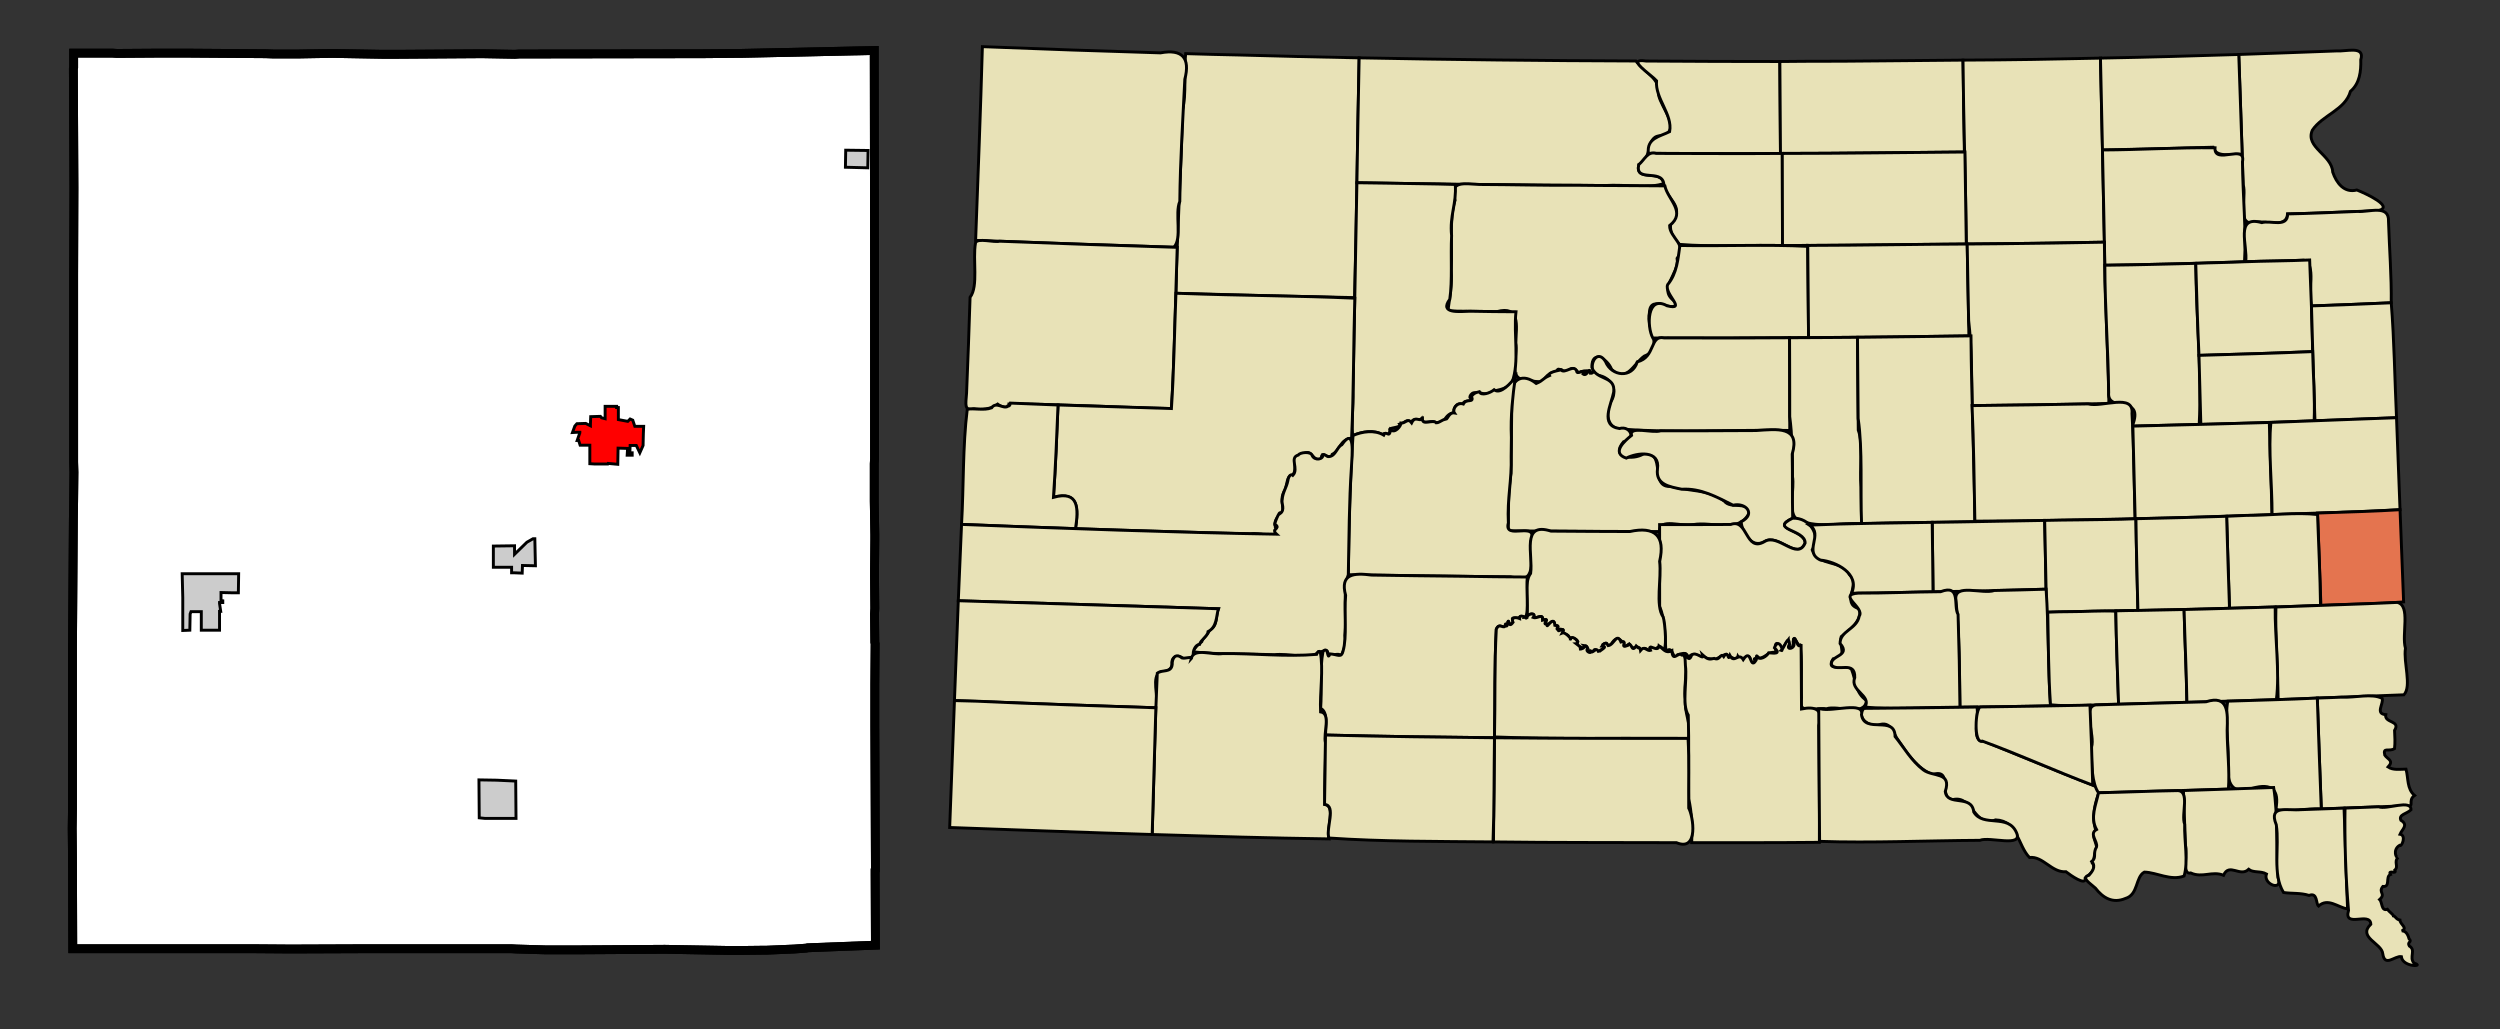
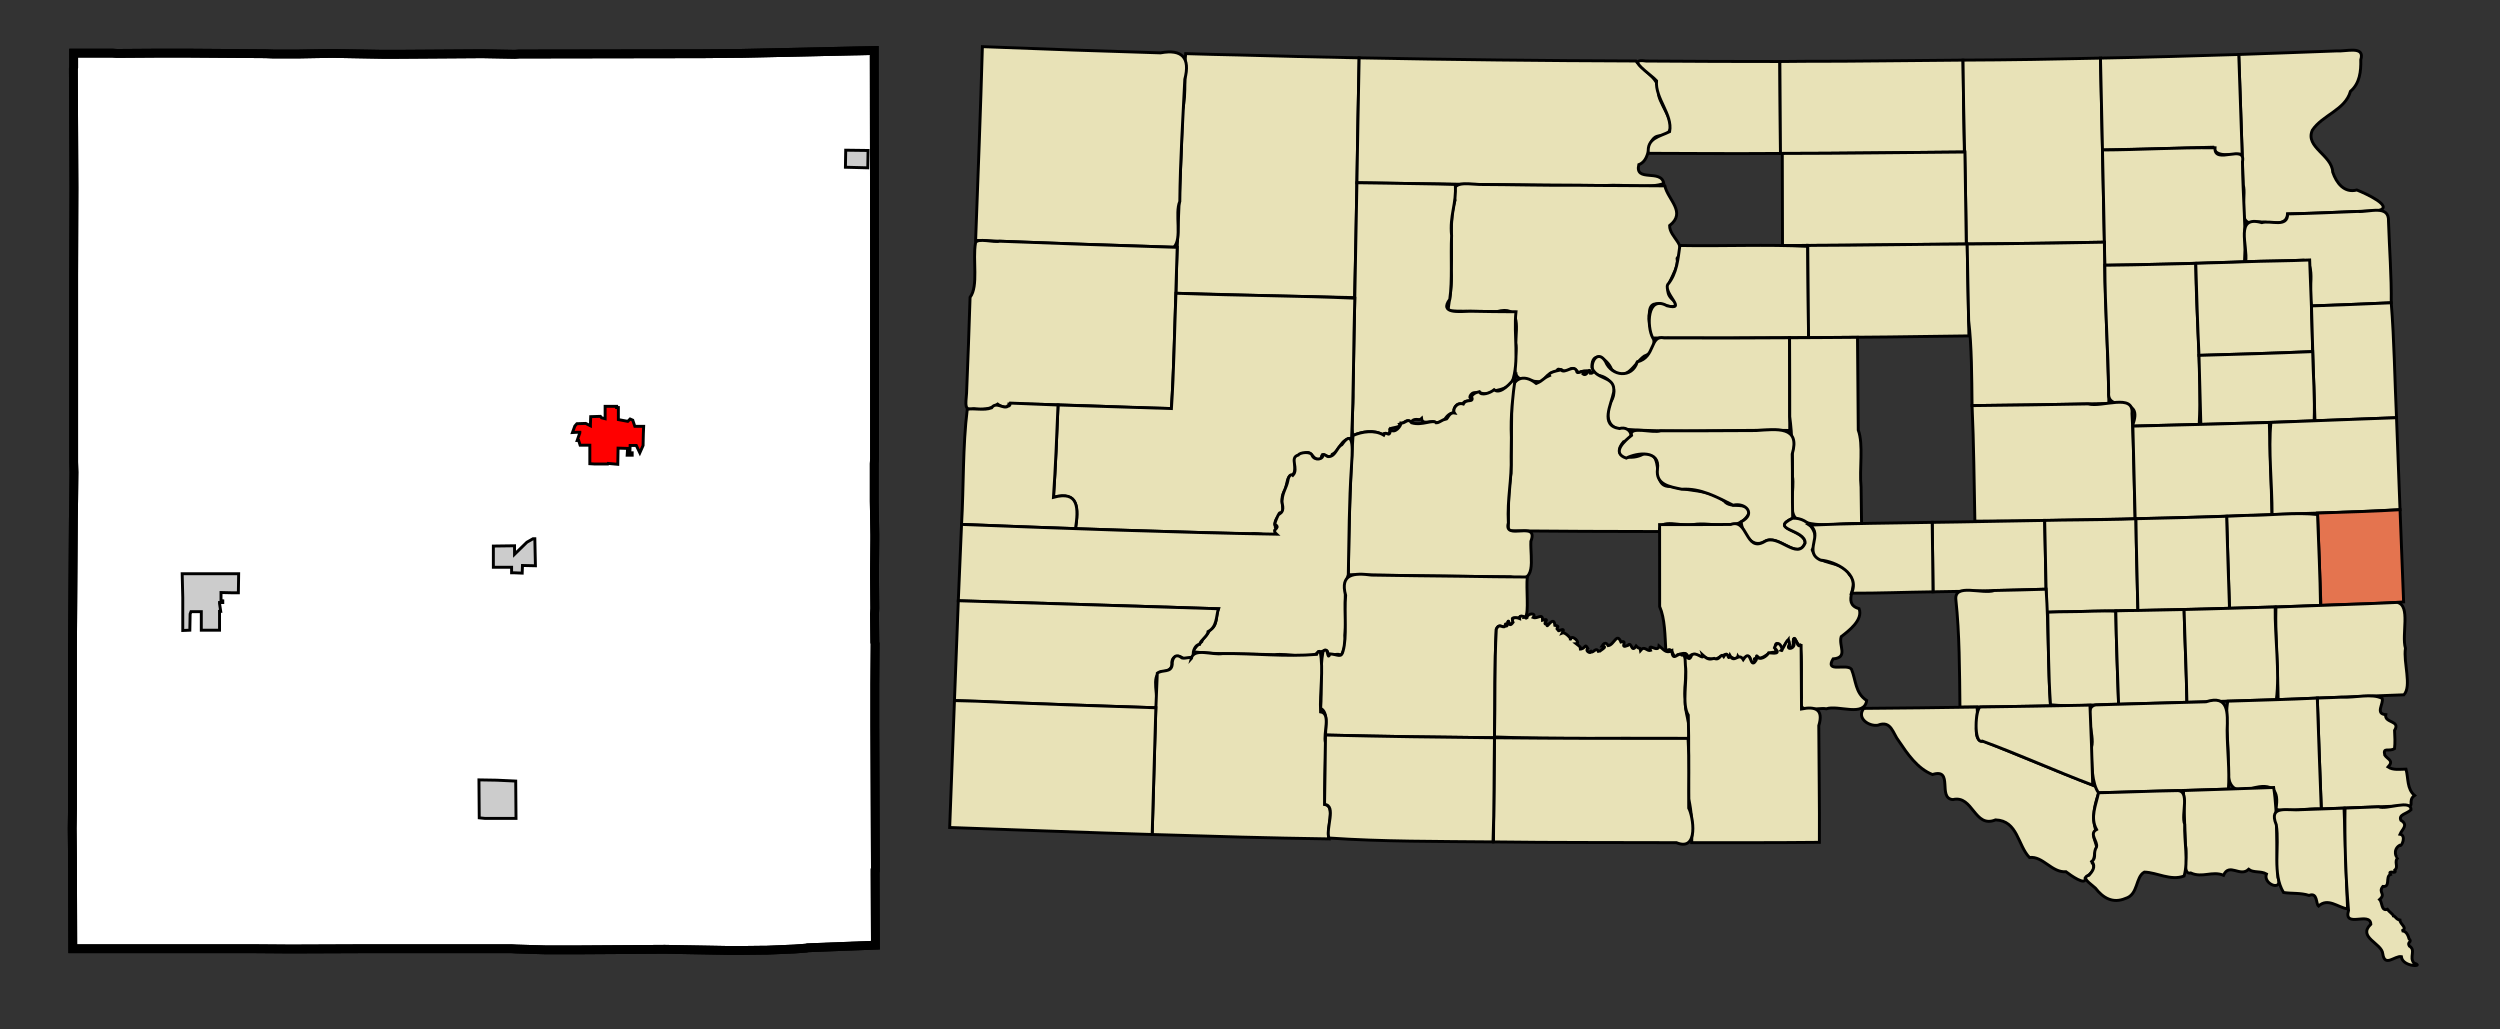
<svg xmlns="http://www.w3.org/2000/svg" xmlns:ns1="http://sodipodi.sourceforge.net/DTD/sodipodi-0.dtd" xmlns:ns2="http://www.inkscape.org/namespaces/inkscape" version="1.0" width="850" height="350" id="svg2160" ns1:version="0.32" ns2:version="0.45" ns1:docname="outputmap.svg" ns2:output_extension="org.inkscape.output.svg.inkscape" ns1:docbase="C:\files\wikibot" ns1:modified="true">
  <rect width="100%" height="100%" fill="#333333" stroke="none" />
  <defs id="defs2240" />
  <ns1:namedview ns2:window-height="579" ns2:window-width="748" ns2:pageshadow="2" ns2:pageopacity="0.0" guidetolerance="10.0" gridtolerance="10.0" objecttolerance="10.0" borderopacity="1.0" bordercolor="#666666" pagecolor="#ffffff" id="base" width="850px" height="350px" ns2:zoom="0.78117647" ns2:cx="425" ns2:cy="175" ns2:window-x="132" ns2:window-y="132" ns2:current-layer="g2170" />
  <path id="101" style="fill:#ffffff;fill-opacity:1;fill-rule:evenodd;stroke:#000000;stroke-width:3px;stroke-linecap:butt;stroke-linejoin:miter;stroke-opacity:1" d="M 53.942,18.062 L 63.442,18.062 L 63.442,18.062 L 90.342,18.262 L 90.342,18.262 L 93.042,18.362 L 93.042,18.362 L 99.942,18.362 L 101.242,18.362 L 106.742,18.262 L 113.042,18.162 L 113.042,18.162 L 129.942,18.462 L 129.942,18.462 L 135.142,18.462 L 135.142,18.462 L 163.942,18.262 L 163.942,18.262 L 175.042,18.462 L 176.542,18.362 L 176.542,18.362 L 239.142,18.262 L 249.842,18.162 L 251.642,18.162 L 297.242,17.162 L 297.242,17.162 L 297.342,92.162 L 297.342,155.962 L 297.342,155.962 L 297.242,157.662 L 297.242,157.662 L 297.242,167.262 L 297.242,167.262 L 297.242,168.762 L 297.242,168.762 L 297.242,170.462 L 297.442,181.762 L 297.442,181.762 L 297.442,183.562 L 297.442,183.562 L 297.342,194.162 L 297.342,194.162 L 297.342,195.862 L 297.342,195.862 L 297.442,206.862 L 297.442,206.862 L 297.342,208.762 L 297.342,208.762 L 297.442,218.362 L 297.442,218.362 L 297.542,218.862 L 297.542,218.862 L 297.442,232.662 L 297.442,232.662 L 297.442,234.162 L 297.442,234.162 L 297.442,246.662 L 297.642,295.862 L 297.642,295.862 L 297.542,295.962 L 297.542,295.962 L 297.542,297.262 L 297.542,297.262 L 297.642,321.362 L 297.642,321.362 L 276.742,322.162 L 276.742,322.162 L 274.542,322.262 L 274.542,322.262 L 274.142,322.362 L 274.142,322.362 L 270.142,322.662 L 270.142,322.662 L 260.742,323.062 L 260.742,323.062 L 260.042,323.062 L 260.042,323.062 L 251.442,323.162 L 248.342,323.162 L 226.042,322.762 L 195.542,322.962 L 195.542,322.962 L 188.142,322.962 L 188.142,322.962 L 185.742,322.962 L 175.542,322.662 L 173.742,322.562 L 173.142,322.562 L 173.142,322.562 L 173.042,322.562 L 173.042,322.562 L 139.942,322.562 L 128.042,322.562 L 128.042,322.562 L 125.642,322.562 L 125.642,322.562 L 99.842,322.662 L 98.542,322.662 L 98.542,322.662 L 98.342,322.662 L 98.342,322.662 L 85.142,322.562 L 85.142,322.562 L 81.342,322.562 L 81.342,322.562 L 48.342,322.562 L 48.342,322.562 L 37.442,322.562 L 37.442,322.562 L 24.742,322.562 L 24.742,322.562 L 24.642,291.562 L 24.642,291.562 L 24.542,281.662 L 24.542,281.662 L 24.642,274.862 L 24.642,274.862 L 24.642,268.962 L 24.642,268.962 L 24.642,258.862 L 24.642,258.862 L 24.642,246.162 L 24.642,246.162 L 24.642,227.762 L 24.642,227.762 L 24.642,220.462 L 24.642,220.462 L 24.942,176.662 L 24.942,176.662 L 25.042,169.962 L 25.042,169.962 L 25.142,160.562 L 25.142,160.562 L 25.042,157.162 L 25.042,157.162 L 25.042,93.562 L 25.142,63.862 L 25.142,63.862 L 25.042,42.962 L 25.042,42.962 L 24.942,23.462 L 24.942,23.462 L 25.042,22.962 L 25.042,22.962 L 25.042,18.062 L 25.042,18.062 L 38.242,18.062 L 38.242,18.062 L 39.742,18.162 L 39.742,18.162 L 53.942,18.062 z " />
  <path id="21540" style="fill:#ff0000;fill-opacity:1;fill-rule:evenodd;stroke:#000000;stroke-width:1px;stroke-linecap:butt;stroke-linejoin:miter;stroke-opacity:1" d="M 209.642,138.562 L 210.242,138.562 L 210.242,138.562 L 210.242,142.662 L 213.442,143.262 L 214.242,142.462 L 215.142,142.862 L 215.842,144.962 L 218.842,144.962 L 218.742,147.362 L 218.642,151.462 L 218.642,151.462 L 217.542,153.962 L 217.542,153.962 L 216.342,151.462 L 216.342,151.462 L 214.242,151.462 L 214.242,151.462 L 214.142,153.962 L 214.942,153.962 L 214.942,154.762 L 213.242,154.762 L 213.242,154.762 L 213.342,153.062 L 213.342,153.062 L 213.342,152.462 L 213.342,152.462 L 210.142,152.362 L 210.042,157.862 L 206.742,157.562 L 206.742,157.562 L 206.642,157.762 L 206.642,157.762 L 202.242,157.762 L 200.542,157.662 L 200.542,157.662 L 200.542,155.762 L 200.542,151.962 L 200.542,151.862 L 200.542,151.862 L 200.542,151.362 L 200.542,151.362 L 197.242,151.362 L 197.242,151.362 L 196.742,149.762 L 196.742,149.762 L 196.242,149.762 L 196.242,149.762 L 197.142,147.162 L 197.142,146.962 L 196.342,146.962 L 194.642,147.062 L 194.642,147.062 L 195.442,144.862 L 196.142,144.062 L 199.142,143.962 L 199.142,143.962 L 200.742,144.762 L 200.742,144.762 L 200.742,144.162 L 200.742,144.162 L 200.842,141.662 L 204.142,141.562 L 204.542,142.062 L 205.742,142.362 L 205.742,138.162 L 207.142,138.162 L 208.942,138.162 L 209.642,138.162 L 209.642,138.162 L 209.642,138.562 z " />
  <path id="13220" style="fill:#cccccc;fill-opacity:1;fill-rule:evenodd;stroke:#000000;stroke-width:1px;stroke-linecap:butt;stroke-linejoin:miter;stroke-opacity:1" d="M 81.142,195.062 L 81.042,201.562 L 79.342,201.562 L 79.342,201.562 L 75.142,201.462 L 75.142,201.462 L 75.142,204.162 L 75.742,204.262 L 75.742,204.862 L 74.642,204.862 L 74.642,204.862 L 74.642,205.162 L 74.642,205.162 L 75.042,207.862 L 75.042,207.862 L 74.642,207.862 L 74.642,207.862 L 74.642,214.262 L 74.642,214.262 L 68.442,214.262 L 68.442,209.562 L 68.442,209.562 L 68.442,207.962 L 68.442,207.962 L 64.942,207.962 L 64.942,207.962 L 64.642,208.762 L 64.642,208.762 L 64.542,214.262 L 62.142,214.362 L 62.142,214.362 L 62.142,204.162 L 62.142,204.162 L 62.142,203.162 L 62.142,203.162 L 61.942,195.062 L 61.942,195.062 L 81.142,195.062 z " />
  <path id="18460" style="fill:#cccccc;fill-opacity:1;fill-rule:evenodd;stroke:#000000;stroke-width:1px;stroke-linecap:butt;stroke-linejoin:miter;stroke-opacity:1" d="M 174.942,188.462 L 179.142,184.362 L 181.242,183.162 L 181.842,183.162 L 181.842,183.162 L 182.042,192.362 L 177.642,192.262 L 177.542,194.862 L 175.142,194.762 L 173.942,194.762 L 173.942,192.862 L 167.742,192.862 L 167.742,185.662 L 174.942,185.562 L 174.942,185.562 L 174.942,188.462 z " />
  <path id="63940" style="fill:#cccccc;fill-opacity:1;fill-rule:evenodd;stroke:#000000;stroke-width:1px;stroke-linecap:butt;stroke-linejoin:miter;stroke-opacity:1" d="M 168.842,265.262 L 175.342,265.562 L 175.342,265.562 L 175.442,278.262 L 175.442,278.262 L 164.942,278.262 L 164.942,278.262 L 162.942,278.062 L 162.942,278.062 L 162.842,265.162 L 162.842,265.162 L 168.842,265.262 z " />
  <path id="68660" style="fill:#cccccc;fill-opacity:1;fill-rule:evenodd;stroke:#000000;stroke-width:1px;stroke-linecap:butt;stroke-linejoin:miter;stroke-opacity:1" d="M 287.442,56.862 L 287.542,51.062 L 287.542,51.062 L 295.142,51.162 L 295.042,57.062 L 287.442,56.862 z " />
  <path id="path2168" style="fill:none;fill-opacity:1;fill-rule:evenodd;stroke:#000000;stroke-width:3px;stroke-linecap:butt;stroke-linejoin:miter;stroke-opacity:1" d="M 53.942,18.062 L 63.442,18.062 L 63.442,18.062 L 90.342,18.262 L 90.342,18.262 L 93.042,18.362 L 93.042,18.362 L 99.942,18.362 L 101.242,18.362 L 106.742,18.262 L 113.042,18.162 L 113.042,18.162 L 129.942,18.462 L 129.942,18.462 L 135.142,18.462 L 135.142,18.462 L 163.942,18.262 L 163.942,18.262 L 175.042,18.462 L 176.542,18.362 L 176.542,18.362 L 239.142,18.262 L 249.842,18.162 L 251.642,18.162 L 297.242,17.162 L 297.242,17.162 L 297.342,92.162 L 297.342,155.962 L 297.342,155.962 L 297.242,157.662 L 297.242,157.662 L 297.242,167.262 L 297.242,167.262 L 297.242,168.762 L 297.242,168.762 L 297.242,170.462 L 297.442,181.762 L 297.442,181.762 L 297.442,183.562 L 297.442,183.562 L 297.342,194.162 L 297.342,194.162 L 297.342,195.862 L 297.342,195.862 L 297.442,206.862 L 297.442,206.862 L 297.342,208.762 L 297.342,208.762 L 297.442,218.362 L 297.442,218.362 L 297.542,218.862 L 297.542,218.862 L 297.442,232.662 L 297.442,232.662 L 297.442,234.162 L 297.442,234.162 L 297.442,246.662 L 297.642,295.862 L 297.642,295.862 L 297.542,295.962 L 297.542,295.962 L 297.542,297.262 L 297.542,297.262 L 297.642,321.362 L 297.642,321.362 L 276.742,322.162 L 276.742,322.162 L 274.542,322.262 L 274.542,322.262 L 274.142,322.362 L 274.142,322.362 L 270.142,322.662 L 270.142,322.662 L 260.742,323.062 L 260.742,323.062 L 260.042,323.062 L 260.042,323.062 L 251.442,323.162 L 248.342,323.162 L 226.042,322.762 L 195.542,322.962 L 195.542,322.962 L 188.142,322.962 L 188.142,322.962 L 185.742,322.962 L 175.542,322.662 L 173.742,322.562 L 173.142,322.562 L 173.142,322.562 L 173.042,322.562 L 173.042,322.562 L 139.942,322.562 L 128.042,322.562 L 128.042,322.562 L 125.642,322.562 L 125.642,322.562 L 99.842,322.662 L 98.542,322.662 L 98.542,322.662 L 98.342,322.662 L 98.342,322.662 L 85.142,322.562 L 85.142,322.562 L 81.342,322.562 L 81.342,322.562 L 48.342,322.562 L 48.342,322.562 L 37.442,322.562 L 37.442,322.562 L 24.742,322.562 L 24.742,322.562 L 24.642,291.562 L 24.642,291.562 L 24.542,281.662 L 24.542,281.662 L 24.642,274.862 L 24.642,274.862 L 24.642,268.962 L 24.642,268.962 L 24.642,258.862 L 24.642,258.862 L 24.642,246.162 L 24.642,246.162 L 24.642,227.762 L 24.642,227.762 L 24.642,220.462 L 24.642,220.462 L 24.942,176.662 L 24.942,176.662 L 25.042,169.962 L 25.042,169.962 L 25.142,160.562 L 25.142,160.562 L 25.042,157.162 L 25.042,157.162 L 25.042,93.562 L 25.142,63.862 L 25.142,63.862 L 25.042,42.962 L 25.042,42.962 L 24.942,23.462 L 24.942,23.462 L 25.042,22.962 L 25.042,22.962 L 25.042,18.062 L 25.042,18.062 L 38.242,18.062 L 38.242,18.062 L 39.742,18.162 L 39.742,18.162 L 53.942,18.062 z " />
  <g id="g2170" transform="matrix(0.5,0,0,0.5,299.798,0.448)">
    <path id="105" style="opacity:1;color:#000000;fill:#e8e2b7;fill-opacity:1;fill-rule:evenodd;stroke:#000000;stroke-width:2;stroke-linecap:butt;stroke-linejoin:miter;marker:none;marker-start:none;marker-mid:none;marker-end:none;stroke-miterlimit:4;stroke-dasharray:none;stroke-dashoffset:0;stroke-opacity:1;visibility:visible;display:inline;overflow:visible;enable-background:accumulate" d="M 243.039,36.499 C 270.244,37.268 297.389,37.92 324.61,38.439 C 323.448,92.728 322.955,147.53 321.516,201.498 C 281.028,200.661 240.447,199.746 200.046,198.548 C 200.749,156.07 203.672,116.175 204.544,73.695 C 207.275,63.221 205.353,47.635 206.648,35.571 C 218.777,35.903 230.907,36.318 243.039,36.499 z " />
    <path id="063" style="opacity:1;color:#000000;fill:#e8e2b7;fill-opacity:1;fill-rule:evenodd;stroke:#000000;stroke-width:2;stroke-linecap:butt;stroke-linejoin:miter;marker:none;marker-start:none;marker-mid:none;marker-end:none;stroke-miterlimit:4;stroke-dasharray:none;stroke-dashoffset:0;stroke-opacity:1;visibility:visible;display:inline;overflow:visible;enable-background:accumulate" d="M 189.546,35.055 C 204.273,32.317 209.913,38.395 206.07,53.045 C 204.763,80.49 202.952,107.642 202.666,136.101 C 199.078,144.121 204.537,161.65 198.554,167.24 C 153.752,165.886 108.62,164.201 63.826,162.569 C 65.456,118.657 67.191,74.753 68.427,30.826 C 108.796,32.429 149.166,33.875 189.546,35.055 z " />
    <path id="031" style="opacity:1;color:#000000;fill:#e8e2b7;fill-opacity:1;fill-rule:evenodd;stroke:#000000;stroke-width:2;stroke-linecap:butt;stroke-linejoin:miter;marker:none;marker-start:none;marker-mid:none;marker-end:none;stroke-miterlimit:4;stroke-dasharray:none;stroke-dashoffset:0;stroke-opacity:1;visibility:visible;display:inline;overflow:visible;enable-background:accumulate" d="M 324.631,38.439 C 387.352,39.679 450.093,40.376 512.798,40.584 C 518.43,48.137 529.877,52.452 528.27,63.587 C 529.683,72.263 544.177,86.885 530.89,91.52 C 518.659,90.21 524.703,107.461 514.758,111.077 C 511.965,123.377 530.072,113.763 531.757,123.826 C 523.222,127.402 504.643,124.384 492.146,125.252 C 435.796,125.026 379.449,124.278 323.104,123.372 C 323.574,95.066 324.03,66.71 324.631,38.439 z " />
    <path id="021" style="opacity:1;color:#000000;fill:#e8e2b7;fill-opacity:1;fill-rule:evenodd;stroke:#000000;stroke-width:2;stroke-linecap:butt;stroke-linejoin:miter;marker:none;marker-start:none;marker-mid:none;marker-end:none;stroke-miterlimit:4;stroke-dasharray:none;stroke-dashoffset:0;stroke-opacity:1;visibility:visible;display:inline;overflow:visible;enable-background:accumulate" d="M 522.164,40.625 C 551.677,40.828 581.191,40.945 610.708,40.935 C 610.805,61.772 610.966,82.606 611.12,103.444 C 581.181,103.653 551.238,103.496 521.297,103.361 C 520.065,92.945 529.038,92.022 535.759,88.631 C 537.931,76.74 525.803,66.295 526.847,54.014 C 523.127,49.769 505.254,38.429 519.695,40.605 L 521.38,40.605 L 522.164,40.625 z " />
    <path id="089" style="opacity:1;color:#000000;fill:#e8e2b7;fill-opacity:1;fill-rule:evenodd;stroke:#000000;stroke-width:2;stroke-linecap:butt;stroke-linejoin:miter;marker:none;marker-start:none;marker-mid:none;marker-end:none;stroke-miterlimit:4;stroke-dasharray:none;stroke-dashoffset:0;stroke-opacity:1;visibility:visible;display:inline;overflow:visible;enable-background:accumulate" d="M 626.903,40.79 C 663.021,40.864 699.135,40.187 735.252,39.986 C 735.601,60.815 735.779,81.647 736.18,102.474 C 694.494,102.776 652.809,103.439 611.12,103.444 C 610.965,82.606 610.81,61.772 610.708,40.935 C 616.106,40.888 621.504,40.819 626.903,40.79 z " />
    <path id="013" style="opacity:1;color:#000000;fill:#e8e2b7;fill-opacity:1;fill-rule:evenodd;stroke:#000000;stroke-width:2;stroke-linecap:butt;stroke-linejoin:miter;marker:none;marker-start:none;marker-mid:none;marker-end:none;stroke-miterlimit:4;stroke-dasharray:none;stroke-dashoffset:0;stroke-opacity:1;visibility:visible;display:inline;overflow:visible;enable-background:accumulate" d="M 735.252,39.986 C 766.414,39.869 797.572,39.335 828.726,38.624 C 829.663,80.343 830.572,122.064 831.388,163.787 C 800.088,164.386 768.784,164.85 737.479,165.024 C 737.12,123.002 735.56,82.004 735.252,39.986 z " />
    <path id="109" style="opacity:1;color:#000000;fill:#e8e2b7;fill-opacity:1;fill-rule:evenodd;stroke:#000000;stroke-width:2;stroke-linecap:butt;stroke-linejoin:miter;marker:none;marker-start:none;marker-mid:none;marker-end:none;stroke-miterlimit:4;stroke-dasharray:none;stroke-dashoffset:0;stroke-opacity:1;visibility:visible;display:inline;overflow:visible;enable-background:accumulate" d="M 988.795,33.755 C 995.878,34.285 1008.752,29.852 1005.732,39.779 C 1005.932,47.609 1005.066,55.807 998.718,61.214 C 995.193,73.898 979.643,77.295 972.786,87.662 C 967.747,99.32 986.187,104.475 986.649,116.131 C 989.17,123.55 994.455,130.537 1003.071,128.303 C 1008.71,130.504 1029.005,139.751 1017.568,142.307 C 997.045,143.11 976.528,144.128 955.993,144.58 C 954.953,155.598 939.539,147.899 932.201,150.652 C 921.144,151.509 928.311,132.882 925.77,124.713 C 924.855,95.189 923.76,65.67 922.758,36.149 C 944.779,35.293 966.772,34.665 988.795,33.755 z " />
    <path id="091" style="opacity:1;color:#000000;fill:#e8e2b7;fill-opacity:1;fill-rule:evenodd;stroke:#000000;stroke-width:2;stroke-linecap:butt;stroke-linejoin:miter;marker:none;marker-start:none;marker-mid:none;marker-end:none;stroke-miterlimit:4;stroke-dasharray:none;stroke-dashoffset:0;stroke-opacity:1;visibility:visible;display:inline;overflow:visible;enable-background:accumulate" d="M 831.222,38.562 C 861.743,37.996 892.25,37.097 922.758,36.149 C 923.498,58.746 924.385,81.34 925.089,103.939 C 917.349,103.747 907.455,106.584 905.284,99.215 C 880.233,99.978 855.157,100.61 830.088,101.092 C 829.63,80.268 829.225,59.446 828.726,38.624 L 831.085,38.566 L 831.222,38.562 z " />
-     <path id="129" style="opacity:1;color:#000000;fill:#e8e2b7;fill-opacity:1;fill-rule:evenodd;stroke:#000000;stroke-width:2;stroke-linecap:butt;stroke-linejoin:miter;marker:none;marker-start:none;marker-mid:none;marker-end:none;stroke-miterlimit:4;stroke-dasharray:none;stroke-dashoffset:0;stroke-opacity:1;visibility:visible;display:inline;overflow:visible;enable-background:accumulate" d="M 526.62,103.423 C 555.2,103.447 583.78,103.677 612.358,103.444 C 612.361,124.315 612.486,145.185 612.503,166.056 C 589.347,165.598 564.715,167.119 542.546,165.293 C 536.063,159.134 533.572,151.346 540.38,144.415 C 541.762,136.754 531.944,131.778 531.757,123.826 C 530.04,113.76 512.01,123.412 514.758,111.077 C 518.746,107.696 520.801,101.692 526.62,103.423 z " />
    <path id="045" style="opacity:1;color:#000000;fill:#e8e2b7;fill-opacity:1;fill-rule:evenodd;stroke:#000000;stroke-width:2;stroke-linecap:butt;stroke-linejoin:miter;marker:none;marker-start:none;marker-mid:none;marker-end:none;stroke-miterlimit:4;stroke-dasharray:none;stroke-dashoffset:0;stroke-opacity:1;visibility:visible;display:inline;overflow:visible;enable-background:accumulate" d="M 612.358,103.444 C 653.758,103.428 695.154,102.765 736.551,102.474 C 736.822,123.327 737.204,144.184 737.479,165.024 C 695.821,165.336 654.165,166.024 612.503,166.056 C 612.488,145.185 612.362,124.315 612.358,103.444 z " />
    <path id="037" style="opacity:1;color:#000000;fill:#e8e2b7;fill-opacity:1;fill-rule:evenodd;stroke:#000000;stroke-width:2;stroke-linecap:butt;stroke-linejoin:miter;marker:none;marker-start:none;marker-mid:none;marker-end:none;stroke-miterlimit:4;stroke-dasharray:none;stroke-dashoffset:0;stroke-opacity:1;visibility:visible;display:inline;overflow:visible;enable-background:accumulate" d="M 830.088,101.092 C 855.442,100.96 881.778,99.33 906.605,99.607 C 905.886,111.592 927.838,96.463 925.275,109.117 C 925.434,131.553 927.954,155.996 926.678,177.093 C 895.041,178.198 863.363,179.072 831.697,179.465 C 831.132,153.342 830.721,127.214 830.088,101.092 z " />
    <path id="041" style="opacity:1;color:#000000;fill:#e8e2b7;fill-opacity:1;fill-rule:evenodd;stroke:#000000;stroke-width:2;stroke-linecap:butt;stroke-linejoin:miter;marker:none;marker-start:none;marker-mid:none;marker-end:none;stroke-miterlimit:4;stroke-dasharray:none;stroke-dashoffset:0;stroke-opacity:1;visibility:visible;display:inline;overflow:visible;enable-background:accumulate" d="M 472.94,125.085 C 492.756,125.373 512.9,125.236 532.499,125.497 C 534.608,135.014 547.338,143.435 535.738,152.502 C 535.69,160.778 548.231,165.66 540.855,174.782 C 542.738,185.389 526.452,196.09 539.906,204.407 C 540.361,214.246 522.45,197.319 521.978,211.937 C 519.338,222.172 532.772,235.865 518.521,241.248 C 511.338,246.258 506.318,260.205 496.272,250.254 C 493.584,243.003 482.624,236.601 482.905,248.927 C 488.887,255.973 468.664,251.221 479.852,251.237 C 478.2,258.472 477.628,248.311 474.096,252.97 C 473.435,252.034 470.498,248.049 467.7,250.453 C 464.464,254.118 459.694,247.428 459.16,251.506 C 453.995,252.982 452.377,253.682 449.567,258.52 C 447.219,258.989 442.278,258.4 437.993,257.22 C 425.146,257.553 432.991,240.739 431.045,232.271 C 431.774,220.282 434.118,206.745 418.291,211.009 C 407.209,210.87 395.969,210.679 384.974,210.576 C 386.096,201.595 388.019,193.458 387.211,182.456 C 388.172,166.876 385.7,147.726 389.825,135.324 C 385.219,121.306 397.009,124.194 406.429,124.548 C 428.601,124.619 450.768,125.273 472.94,125.085 z " />
    <path id="137" style="opacity:1;color:#000000;fill:#e8e2b7;fill-opacity:1;fill-rule:evenodd;stroke:#000000;stroke-width:2;stroke-linecap:butt;stroke-linejoin:miter;marker:none;marker-start:none;marker-mid:none;marker-end:none;stroke-miterlimit:4;stroke-dasharray:none;stroke-dashoffset:0;stroke-opacity:1;visibility:visible;display:inline;overflow:visible;enable-background:accumulate" d="M 342.909,123.641 C 358.547,124.006 374.62,124.023 389.987,124.548 C 390.956,138.018 386.033,145.434 387.491,159.374 C 386.788,173.498 388.122,189.681 386.253,202.612 C 378.737,212.799 393.315,210.877 400.124,210.742 C 410.508,210.922 420.88,211.097 431.268,211.112 C 429.571,226.699 433.757,245.195 428.648,258.871 C 423.735,265.201 417.838,263.468 413.485,266.4 C 407.209,268.169 406.415,264.362 405.233,266.648 C 400.998,264.283 398.641,270.314 400.653,269.66 C 403.127,273.631 396.169,269.684 395.021,274.157 C 390.531,272.084 388.004,278.059 389.389,279.893 C 385.784,279.32 382.05,284.649 383.468,284.39 C 381.73,286.663 375.142,286.412 377.093,286.68 C 374.253,284.133 367.745,288.687 367.067,283.75 C 365.111,285.7 362.389,282.402 359.743,286.453 C 357.34,283.039 354.948,287.424 352.172,287.67 C 353.474,290.225 343.604,289.722 345.591,291.59 C 345.043,297.186 342.585,292.001 340.537,294.684 C 334.437,291.135 326.464,292.734 320.464,295.241 C 319.031,292.192 320.776,273.716 320.445,265.417 C 321.296,218.067 322.309,170.722 323.104,123.372 C 329.706,123.466 336.31,123.523 342.909,123.641 z " />
    <path id="051" style="opacity:1;color:#000000;fill:#e8e2b7;fill-opacity:1;fill-rule:evenodd;stroke:#000000;stroke-width:2;stroke-linecap:butt;stroke-linejoin:miter;marker:none;marker-start:none;marker-mid:none;marker-end:none;stroke-miterlimit:4;stroke-dasharray:none;stroke-dashoffset:0;stroke-opacity:1;visibility:visible;display:inline;overflow:visible;enable-background:accumulate" d="M 1003.524,142.888 C 1011.212,143.58 1025.178,137.799 1024.588,149.717 C 1025.176,168.043 1026.693,187.317 1026.445,205.005 C 1008.367,205.84 990.287,206.507 972.208,207.13 C 969.442,197.732 975.827,178.782 966.947,176.041 C 953.78,176.588 940.648,176.577 927.482,177.072 C 929.023,166.173 919.804,145.215 938.429,150.498 C 944.413,148.706 956.018,154.224 955.993,144.58 C 971.845,144.271 987.682,143.492 1003.524,142.888 z " />
    <path id="107" style="opacity:1;color:#000000;fill:#e8e2b7;fill-opacity:1;fill-rule:evenodd;stroke:#000000;stroke-width:2;stroke-linecap:butt;stroke-linejoin:miter;marker:none;marker-start:none;marker-mid:none;marker-end:none;stroke-miterlimit:4;stroke-dasharray:none;stroke-dashoffset:0;stroke-opacity:1;visibility:visible;display:inline;overflow:visible;enable-background:accumulate" d="M 542.732,166.035 C 571.442,166.615 602.024,165.173 629.667,166.634 C 629.882,187.328 630.099,208.015 630.224,228.709 C 594.921,228.994 559.617,228.938 524.309,228.957 C 520.139,221.245 520.266,199.378 534.006,207.042 C 548.014,210.478 531.666,198.946 534.439,192.607 C 540.796,184.949 541.426,175.129 542.732,166.035 z " />
    <path id="049" style="opacity:1;color:#000000;fill:#e8e2b7;fill-opacity:1;fill-rule:evenodd;stroke:#000000;stroke-width:2;stroke-linecap:butt;stroke-linejoin:miter;marker:none;marker-start:none;marker-mid:none;marker-end:none;stroke-miterlimit:4;stroke-dasharray:none;stroke-dashoffset:0;stroke-opacity:1;visibility:visible;display:inline;overflow:visible;enable-background:accumulate" d="M 632.473,165.973 C 667.686,165.904 702.888,165.189 738.098,165.045 C 738.38,185.87 738.966,206.688 739.254,227.513 C 702.9,228.066 666.558,228.496 630.224,228.709 C 630.1,207.801 629.874,186.901 629.667,165.994 C 630.604,166.106 631.537,165.962 632.473,165.973 z " />
    <path id="115" style="opacity:1;color:#000000;fill:#e8e2b7;fill-opacity:1;fill-rule:evenodd;stroke:#000000;stroke-width:2;stroke-linecap:butt;stroke-linejoin:miter;marker:none;marker-start:none;marker-mid:none;marker-end:none;stroke-miterlimit:4;stroke-dasharray:none;stroke-dashoffset:0;stroke-opacity:1;visibility:visible;display:inline;overflow:visible;enable-background:accumulate" d="M 761.348,164.839 C 784.696,164.585 808.043,164.249 831.388,163.787 C 831.574,201.119 833.877,236.419 834.461,273.477 C 803.444,274.13 772.422,274.604 741.399,274.921 C 741.172,255.076 741.187,235.023 739.089,217.095 C 738.785,199.744 738.328,182.397 738.098,165.045 C 745.848,164.979 753.598,164.879 761.348,164.839 z " />
    <path id="019" style="opacity:1;color:#000000;fill:#e8e2b7;fill-opacity:1;fill-rule:evenodd;stroke:#000000;stroke-width:2;stroke-linecap:butt;stroke-linejoin:miter;marker:none;marker-start:none;marker-mid:none;marker-end:none;stroke-miterlimit:4;stroke-dasharray:none;stroke-dashoffset:0;stroke-opacity:1;visibility:visible;display:inline;overflow:visible;enable-background:accumulate" d="M 80.186,163.126 C 120.313,164.729 160.791,166.06 200.913,167.294 C 199.646,203.836 199.165,241.175 196.972,276.922 C 160.213,276.203 122.971,273.843 86.519,273.827 C 86.556,276.916 81.86,276.363 78.803,273.93 C 74.594,277.434 67.411,277.874 62.691,277.066 C 55.933,278.475 57.08,274.646 57.674,266.373 C 58.51,244.673 59.436,222.979 60.051,201.271 C 65.883,193.702 61.694,175.672 63.76,164.248 C 64.971,160.627 76.419,164.188 80.186,163.126 z " />
    <path id="025" style="opacity:1;color:#000000;fill:#e8e2b7;fill-opacity:1;fill-rule:evenodd;stroke:#000000;stroke-width:2;stroke-linecap:butt;stroke-linejoin:miter;marker:none;marker-start:none;marker-mid:none;marker-end:none;stroke-miterlimit:4;stroke-dasharray:none;stroke-dashoffset:0;stroke-opacity:1;visibility:visible;display:inline;overflow:visible;enable-background:accumulate" d="M 835.513,179.424 C 854.855,179.238 874.188,178.588 893.525,178.186 C 893.796,214.695 897.682,252.865 895.856,287.711 C 880.692,288.102 865.535,288.511 850.367,288.867 C 859.089,266.542 832.882,280.577 834.3,265.919 C 833.994,236.487 831.748,209.045 831.697,179.465 L 834.056,179.44 L 835.513,179.424 z " />
    <path id="029" style="opacity:1;color:#000000;fill:#e8e2b7;fill-opacity:1;fill-rule:evenodd;stroke:#000000;stroke-width:2;stroke-linecap:butt;stroke-linejoin:miter;marker:none;marker-start:none;marker-mid:none;marker-end:none;stroke-miterlimit:4;stroke-dasharray:none;stroke-dashoffset:0;stroke-opacity:1;visibility:visible;display:inline;overflow:visible;enable-background:accumulate" d="M 926.678,177.093 C 941.452,176.559 956.194,176.547 970.97,175.896 C 971.818,196.781 972.631,217.548 973.013,238.199 C 947.257,239.305 921.483,240.02 895.712,240.757 C 894.743,220.116 894.109,199.267 893.525,178.186 C 904.568,177.661 915.649,177.659 926.678,177.093 z " />
    <path id="093" style="opacity:1;color:#000000;fill:#e8e2b7;fill-opacity:1;fill-rule:evenodd;stroke:#000000;stroke-width:2;stroke-linecap:butt;stroke-linejoin:miter;marker:none;marker-start:none;marker-mid:none;marker-end:none;stroke-miterlimit:4;stroke-dasharray:none;stroke-dashoffset:0;stroke-opacity:1;visibility:visible;display:inline;overflow:visible;enable-background:accumulate" d="M 204.048,198.631 C 243.056,200.088 283.143,200.179 321.66,201.87 C 320.764,233.524 320.922,265.594 319.494,296.995 C 311.339,298.002 311.864,305.291 306.332,308.053 C 305.614,313.064 297.924,304.602 299.112,311.085 C 292.69,313.72 293.157,304.092 287.084,307.599 C 283.669,306.104 281.856,314.211 280.772,312.344 C 281.095,316.917 281.632,322.265 277.491,322.679 C 275.126,324.855 275.573,330.694 273.572,333.283 C 270.874,338.636 272.921,341.785 272.747,346.858 C 270.451,349.777 266.647,352.086 267.445,356.739 C 271.298,354.565 268.123,358.421 267.424,359.586 C 270.642,366.278 255.879,360.729 250.975,362.163 C 211.224,361.136 171.48,359.918 131.74,358.617 C 133.863,344.892 133.903,332.816 116.763,337.265 C 118.116,316.652 119.028,295.791 119.878,274.487 C 145.585,275.284 171.267,276.15 196.972,276.922 C 198.673,251.454 199.026,224.575 200.046,198.548 L 202.405,198.597 L 204.048,198.631 z " />
    <path id="039" style="opacity:1;color:#000000;fill:#e8e2b7;fill-opacity:1;fill-rule:evenodd;stroke:#000000;stroke-width:2;stroke-linecap:butt;stroke-linejoin:miter;marker:none;marker-start:none;marker-mid:none;marker-end:none;stroke-miterlimit:4;stroke-dasharray:none;stroke-dashoffset:0;stroke-opacity:1;visibility:visible;display:inline;overflow:visible;enable-background:accumulate" d="M 1026.445,205.005 C 1028.489,230.048 1028.822,257.273 1030.034,283.152 C 1011.548,283.804 993.066,284.553 974.581,285.215 C 973.705,259.117 972.815,232.957 972.208,207.13 C 990.287,206.473 1008.366,205.86 1026.445,205.005 z " />
    <path id="119" style="opacity:1;color:#000000;fill:#e8e2b7;fill-opacity:1;fill-rule:evenodd;stroke:#000000;stroke-width:2;stroke-linecap:butt;stroke-linejoin:miter;marker:none;marker-start:none;marker-mid:none;marker-end:none;stroke-miterlimit:4;stroke-dasharray:none;stroke-dashoffset:0;stroke-opacity:1;visibility:visible;display:inline;overflow:visible;enable-background:accumulate" d="M 534.274,228.874 C 561.954,229.063 589.636,228.936 617.309,228.771 C 617.43,249.786 617.394,270.801 617.433,291.817 C 579.898,291.13 541.3,293.755 504.401,290.93 C 492.609,291.894 491.509,278.494 496.562,270.898 C 500.414,263.098 495.005,256.16 488.495,254.6 C 477.812,253.023 485.353,233.838 492.147,244.966 C 496.285,255.235 510.374,256.534 513.747,245.172 C 526.465,242.047 521.944,226.624 532.122,228.899 L 534.088,228.874 L 534.274,228.874 z " />
    <path id="069" style="opacity:1;color:#000000;fill:#e8e2b7;fill-opacity:1;fill-rule:evenodd;stroke:#000000;stroke-width:2;stroke-linecap:butt;stroke-linejoin:miter;marker:none;marker-start:none;marker-mid:none;marker-end:none;stroke-miterlimit:4;stroke-dasharray:none;stroke-dashoffset:0;stroke-opacity:1;visibility:visible;display:inline;overflow:visible;enable-background:accumulate" d="M 621.105,228.751 C 635.244,228.761 649.392,228.524 663.5,228.482 C 663.742,249.504 663.804,270.525 664.016,291.548 C 667.672,301.365 664.69,317.924 665.934,330.312 C 666.111,338.609 666.079,346.914 666.265,355.213 C 651.052,354.266 634.895,359.252 621.497,351.458 C 616.353,346.339 620.734,331.629 619.29,323.051 C 619.385,308.628 619.068,294.905 617.418,282.423 C 617.392,264.539 617.419,246.655 617.309,228.771 L 619.669,228.758 L 621.105,228.751 z " />
-     <path id="059" style="opacity:1;color:#000000;fill:#e8e2b7;fill-opacity:1;fill-rule:evenodd;stroke:#000000;stroke-width:2;stroke-linecap:butt;stroke-linejoin:miter;marker:none;marker-start:none;marker-mid:none;marker-end:none;stroke-miterlimit:4;stroke-dasharray:none;stroke-dashoffset:0;stroke-opacity:1;visibility:visible;display:inline;overflow:visible;enable-background:accumulate" d="M 663.5,228.482 C 689.228,228.179 714.951,227.906 740.677,227.492 C 740.958,270.187 742.886,311.15 743.318,353.851 C 717.67,354.436 691.524,354.357 666.265,355.213 C 665.366,331.437 667.064,305.025 663.954,283.688 C 663.773,265.285 663.715,246.885 663.5,228.482 z " />
    <path id="057" style="opacity:1;color:#000000;fill:#e8e2b7;fill-opacity:1;fill-rule:evenodd;stroke:#000000;stroke-width:2;stroke-linecap:butt;stroke-linejoin:miter;marker:none;marker-start:none;marker-mid:none;marker-end:none;stroke-miterlimit:4;stroke-dasharray:none;stroke-dashoffset:0;stroke-opacity:1;visibility:visible;display:inline;overflow:visible;enable-background:accumulate" d="M 973.013,238.199 C 973.332,253.766 974.659,270.524 974.024,285.256 C 948.34,286.244 922.669,287.1 896.97,287.691 C 896.5,272.047 896.133,256.402 895.712,240.757 C 921.483,240.023 947.256,239.296 973.013,238.199 z " />
    <path id="117" style="opacity:1;color:#000000;fill:#e8e2b7;fill-opacity:1;fill-rule:evenodd;stroke:#000000;stroke-width:2;stroke-linecap:butt;stroke-linejoin:miter;marker:none;marker-start:none;marker-mid:none;marker-end:none;stroke-miterlimit:4;stroke-dasharray:none;stroke-dashoffset:0;stroke-opacity:1;visibility:visible;display:inline;overflow:visible;enable-background:accumulate" d="M 484.37,251.691 C 488.97,257.351 498.857,255.724 497.717,265.72 C 496.183,273.951 487.948,288.521 501.637,290.517 C 509.197,288.302 513.301,298.245 504.401,299.532 C 495.208,310.258 510.712,312.394 518.017,307.722 C 534.255,305.281 521.121,331.705 537.182,329.797 C 549.24,333.49 562.437,331.636 572.893,339.802 C 577.288,345.821 589.553,339.174 589.768,348.095 C 582.615,362 565.036,353.561 551.871,355.811 C 544.513,357.733 528.335,350.722 528.93,360.556 C 494.629,360.602 460.324,360.318 426.028,360.061 C 426.078,346.386 425.988,332.687 427.871,320.898 C 428.06,302.56 428.287,284.222 428.503,265.885 C 428.533,257.281 435.968,252.527 445.049,259.861 C 450.137,257.733 448.975,256.724 454.043,254.497 C 452.367,251.531 464.958,250.538 461.697,250.392 C 464.098,254.226 471.152,245.571 472.775,252.228 C 473.76,253.4 478.394,249.799 476.901,253.465 C 479.992,255.595 481.386,247.312 481.956,252.97 C 482.995,253.096 483.701,252.3 484.37,251.691 z " />
-     <path id="055" style="opacity:1;color:#000000;fill:#e8e2b7;fill-opacity:1;fill-rule:evenodd;stroke:#000000;stroke-width:2;stroke-linecap:butt;stroke-linejoin:miter;marker:none;marker-start:none;marker-mid:none;marker-end:none;stroke-miterlimit:4;stroke-dasharray:none;stroke-dashoffset:0;stroke-opacity:1;visibility:visible;display:inline;overflow:visible;enable-background:accumulate" d="M 427.988,309.393 C 428.527,325.703 425.187,338.011 426.09,354.656 C 422.524,367.367 447.063,352.392 441.401,367.221 C 440.884,379.33 446.265,397.635 427.63,391.397 C 390.831,390.949 354.044,390.547 317.246,389.892 C 317.698,357.669 318.362,326.228 320.464,295.241 C 326.718,292.496 335.116,291.257 341.341,294.973 C 343.158,291.161 345.022,297.835 346.024,291.301 C 348.912,294.17 353.1,288.788 353.08,286.804 C 356.062,287.162 357.633,283.027 360.321,286.618 C 362.767,281.665 365.295,285.862 367.645,284.019 C 367.619,288.809 374.8,283.959 377.093,286.68 C 378.987,286.8 385.032,282.15 383.468,284.39 C 384.886,284.131 385.784,279.32 389.389,279.893 C 387.859,277.59 390.934,272.348 395.475,273.827 C 397.668,269.635 403.058,273.712 401.003,268.505 C 402.626,266.856 402.918,266.277 406.305,265.472 C 407.551,268.578 413.747,266.328 416.393,264.152 C 420.855,267.75 428.112,259.188 430.814,255.611 C 429.112,268.387 427.49,281.339 428.14,296.552 C 428.089,300.832 428.038,305.113 427.988,309.393 z " />
+     <path id="055" style="opacity:1;color:#000000;fill:#e8e2b7;fill-opacity:1;fill-rule:evenodd;stroke:#000000;stroke-width:2;stroke-linecap:butt;stroke-linejoin:miter;marker:none;marker-start:none;marker-mid:none;marker-end:none;stroke-miterlimit:4;stroke-dasharray:none;stroke-dashoffset:0;stroke-opacity:1;visibility:visible;display:inline;overflow:visible;enable-background:accumulate" d="M 427.988,309.393 C 428.527,325.703 425.187,338.011 426.09,354.656 C 422.524,367.367 447.063,352.392 441.401,367.221 C 440.884,379.33 446.265,397.635 427.63,391.397 C 390.831,390.949 354.044,390.547 317.246,389.892 C 317.698,357.669 318.362,326.228 320.464,295.241 C 326.718,292.496 335.116,291.257 341.341,294.973 C 343.158,291.161 345.022,297.835 346.024,291.301 C 348.912,294.17 353.1,288.788 353.08,286.804 C 356.062,287.162 357.633,283.027 360.321,286.618 C 367.619,288.809 374.8,283.959 377.093,286.68 C 378.987,286.8 385.032,282.15 383.468,284.39 C 384.886,284.131 385.784,279.32 389.389,279.893 C 387.859,277.59 390.934,272.348 395.475,273.827 C 397.668,269.635 403.058,273.712 401.003,268.505 C 402.626,266.856 402.918,266.277 406.305,265.472 C 407.551,268.578 413.747,266.328 416.393,264.152 C 420.855,267.75 428.112,259.188 430.814,255.611 C 429.112,268.387 427.49,281.339 428.14,296.552 C 428.089,300.832 428.038,305.113 427.988,309.393 z " />
    <path id="005" style="opacity:1;color:#000000;fill:#e8e2b7;fill-opacity:1;fill-rule:evenodd;stroke:#000000;stroke-width:2;stroke-linecap:butt;stroke-linejoin:miter;marker:none;marker-start:none;marker-mid:none;marker-end:none;stroke-miterlimit:4;stroke-dasharray:none;stroke-dashoffset:0;stroke-opacity:1;visibility:visible;display:inline;overflow:visible;enable-background:accumulate" d="M 820.309,273.765 C 829.859,276.329 851.565,266.232 850.152,280.284 C 851.48,303.527 851.57,328.034 852.306,351.871 C 816.084,352.571 778.937,353.54 743.318,353.48 C 742.776,327.098 742.589,300.535 741.399,274.921 C 767.704,274.66 794.008,274.26 820.309,273.765 z " />
    <path id="081" style="opacity:1;color:#000000;fill:#e8e2b7;fill-opacity:1;fill-rule:evenodd;stroke:#000000;stroke-width:2;stroke-linecap:butt;stroke-linejoin:miter;marker:none;marker-start:none;marker-mid:none;marker-end:none;stroke-miterlimit:4;stroke-dasharray:none;stroke-dashoffset:0;stroke-opacity:1;visibility:visible;display:inline;overflow:visible;enable-background:accumulate" d="M 87.509,273.208 C 98.291,273.681 109.076,274.048 119.857,274.508 C 119.021,295.785 118.161,316.719 116.763,337.265 C 134.252,332.488 133.815,344.935 131.74,358.617 C 105.906,357.814 80.082,356.687 54.254,355.708 C 55.763,329.77 54.988,302.607 58.132,277.438 C 62.745,276.464 69.39,278.435 74.677,276.447 C 77.797,271.889 82.37,277.383 85.715,275.457 C 84.996,274.1 86.774,276.899 87.509,273.208 z " />
    <path id="065" style="opacity:1;color:#000000;fill:#e8e2b7;fill-opacity:1;fill-rule:evenodd;stroke:#000000;stroke-width:2;stroke-linecap:butt;stroke-linejoin:miter;marker:none;marker-start:none;marker-mid:none;marker-end:none;stroke-miterlimit:4;stroke-dasharray:none;stroke-dashoffset:0;stroke-opacity:1;visibility:visible;display:inline;overflow:visible;enable-background:accumulate" d="M 594.472,291.879 C 608.926,290.912 624.803,288.629 619.104,307.908 C 619.402,322.43 619.079,336.957 619.434,351.479 C 603.062,359.026 628.049,359.127 627.893,368.354 C 622.683,380.829 609.566,361.45 600.269,367.385 C 591.347,372.485 584.904,361.049 584.405,353.913 C 594.846,348.538 587.326,340.556 578.904,342.651 C 567.739,337.046 556.94,330.959 543.97,331.777 C 535.859,330.062 526.132,328.8 527.486,318.037 C 529.456,305.003 513.795,306.762 506.258,310.631 C 495.73,307.143 505.414,298.662 509.827,295.2 C 508.005,288.414 524.141,293.924 529.611,292.064 C 551.231,292.032 572.854,292.062 594.472,291.879 z " />
    <path id="077" style="opacity:1;color:#000000;fill:#e8e2b7;fill-opacity:1;fill-rule:evenodd;stroke:#000000;stroke-width:2;stroke-linecap:butt;stroke-linejoin:miter;marker:none;marker-start:none;marker-mid:none;marker-end:none;stroke-miterlimit:4;stroke-dasharray:none;stroke-dashoffset:0;stroke-opacity:1;visibility:visible;display:inline;overflow:visible;enable-background:accumulate" d="M 866.149,288.475 C 891.941,287.813 917.743,287.203 943.532,286.391 C 944.179,307.276 944.818,328.159 945.41,349.044 C 914.38,350.119 883.351,351.259 852.306,351.871 C 851.8,330.867 851.271,309.869 850.759,288.867 C 855.889,288.738 861.02,288.621 866.149,288.475 z " />
    <path id="011" style="opacity:1;color:#000000;fill:#e8e2b7;fill-opacity:1;fill-rule:evenodd;stroke:#000000;stroke-width:2;stroke-linecap:butt;stroke-linejoin:miter;marker:none;marker-start:none;marker-mid:none;marker-end:none;stroke-miterlimit:4;stroke-dasharray:none;stroke-dashoffset:0;stroke-opacity:1;visibility:visible;display:inline;overflow:visible;enable-background:accumulate" d="M 991.002,284.596 C 1004.015,284.157 1017.022,283.587 1030.034,283.152 C 1030.868,304.004 1031.67,324.853 1032.427,345.702 C 1003.443,347.335 974.418,347.967 945.41,349.044 C 945.482,328.421 942.752,305.23 944.626,286.35 C 960.082,285.707 975.546,285.239 991.002,284.596 z " />
    <path id="103" style="opacity:1;color:#000000;fill:#e8e2b7;fill-opacity:1;fill-rule:evenodd;stroke:#000000;stroke-width:2;stroke-linecap:butt;stroke-linejoin:miter;marker:none;marker-start:none;marker-mid:none;marker-end:none;stroke-miterlimit:4;stroke-dasharray:none;stroke-dashoffset:0;stroke-opacity:1;visibility:visible;display:inline;overflow:visible;enable-background:accumulate" d="M 304.166,309.6 C 308.77,309.105 309.326,303.31 312.851,301.533 C 321.931,288.477 319.808,308.564 319.409,316.29 C 317.776,339.858 317.754,365.184 317.246,389.892 C 313.468,400.682 316.172,417.865 314.956,431.207 C 315.778,437.375 314.141,441.924 312.315,444.953 C 309.999,442.052 302.167,447.294 303.217,443.303 C 303.534,439.302 298.655,443.165 296.904,442.375 C 292.078,448.327 275.988,442.943 266.908,444.355 C 248.538,443.526 229.007,444.346 211.331,442.313 C 213.379,439.137 214.983,437.259 217.561,435.464 C 217.997,432.915 222.583,430.155 222.698,427.521 C 228.902,424.953 226.842,417.638 228.908,413.059 C 169.958,411.112 110.998,409.498 52.046,407.613 C 52.833,390.314 53.525,373.01 54.254,355.708 C 125.438,358.485 198.186,361.141 268.476,362.351 C 264.428,358.681 271.371,358.703 267.816,355.914 C 265.451,358.019 271.093,344.876 270.911,348.322 C 274.509,345.681 271.55,341.26 272.293,338.874 C 272.634,333.79 275.234,330.627 276.109,326.186 C 276.21,324.673 277.577,320.675 279.554,322.349 C 283.842,317.831 276.902,310.349 283.247,308.527 C 284.41,306.629 291.911,305.844 292.655,308.878 C 294.392,312.586 300.418,311.703 299.999,308.156 C 301.737,307.823 302.441,309.945 304.166,309.6 z " />
    <path id="085" style="opacity:1;color:#000000;fill:#e8e2b7;fill-opacity:1;fill-rule:evenodd;stroke:#000000;stroke-width:2;stroke-linecap:butt;stroke-linejoin:miter;marker:none;marker-start:none;marker-mid:none;marker-end:none;stroke-miterlimit:4;stroke-dasharray:none;stroke-dashoffset:0;stroke-opacity:1;visibility:visible;display:inline;overflow:visible;enable-background:accumulate" d="M 577.267,355.749 C 589.065,351.269 587.091,375.108 600.269,367.385 C 609.551,361.497 622.662,380.801 627.893,368.354 C 628.146,359.005 602.85,359.472 619.434,351.479 C 631.049,350.963 639.001,363.162 632.7,373.078 C 637.111,384.861 652.398,379.094 658.198,390.057 C 665.946,396.49 651.785,409.29 664.594,413.018 C 667.42,420.596 657.667,428.023 652.422,432.039 C 650.496,438.224 657.509,446.303 646.893,447.161 C 641.079,456.918 656.038,450.048 659.395,454.154 C 662.546,461.796 661.868,470.37 669.731,475.445 C 668.183,486.909 650.544,478.365 642.327,481.076 C 635.348,479.911 621.642,485.564 625.403,473.56 C 624.867,462.292 626.229,445.473 624.241,438.125 C 623.196,438.828 619.365,428.385 619.909,436.351 C 618.661,443.422 616.407,437.648 616.36,434.143 C 614.52,436.448 609.924,446.247 610.172,437.65 C 606.927,433.686 606.902,442.196 609.14,443.262 C 603.271,440.953 601.784,446.072 596.783,446.707 C 592.005,442.191 598.433,448.98 592.863,447.12 C 596.96,450.539 589.542,450.537 590.511,446.707 C 588.849,442.631 584.953,450.446 582.177,445.572 C 581.364,449.205 577.063,445.109 576.545,445.737 C 575.119,446.343 574.893,442.664 572.068,444.912 C 570.241,445.091 562.417,450.758 565.796,447.553 C 561.726,446.548 561.758,447.882 557.895,444.479 C 559.986,448.76 548.235,439.346 549.086,448.192 C 547.624,441.708 545.436,443.331 541.226,444.314 C 537.805,449.856 538.171,436.508 533.201,442.354 C 532.57,430.942 532.534,419.763 528.966,411.573 C 528.89,392.992 528.991,374.412 528.93,355.832 C 545.043,355.814 561.153,355.865 577.267,355.749 z " />
    <path id="path2207" style="opacity:1;color:#000000;fill:#e4744f;fill-opacity:1;fill-rule:evenodd;stroke:#000000;stroke-width:2;stroke-linecap:butt;stroke-linejoin:miter;marker:none;marker-start:none;marker-mid:none;marker-end:none;stroke-miterlimit:4;stroke-dasharray:none;stroke-dashoffset:0;stroke-opacity:1;visibility:visible;display:inline;overflow:visible;enable-background:accumulate" d="M 982.276,347.765 C 998.997,347.202 1015.726,346.752 1032.427,345.702 C 1033.222,366.601 1034.02,387.535 1034.862,408.397 C 1016.16,409.888 997.364,409.822 978.624,410.77 C 977.72,389.849 977.217,368.911 976.313,347.992 C 978.302,347.94 980.289,347.883 982.276,347.765 z " />
    <path id="073" style="opacity:1;color:#000000;fill:#e8e2b7;fill-opacity:1;fill-rule:evenodd;stroke:#000000;stroke-width:2;stroke-linecap:butt;stroke-linejoin:miter;marker:none;marker-start:none;marker-mid:none;marker-end:none;stroke-miterlimit:4;stroke-dasharray:none;stroke-dashoffset:0;stroke-opacity:1;visibility:visible;display:inline;overflow:visible;enable-background:accumulate" d="M 749.507,353.727 C 763.269,353.544 777.029,353.284 790.787,352.985 C 791.109,368.572 791.415,384.161 791.757,399.753 C 766.122,400.436 740.49,401.194 714.848,401.548 C 714.676,385.796 714.564,370.047 714.291,354.305 C 726.032,354.194 737.767,353.915 749.507,353.727 z " />
    <path id="111" style="opacity:1;color:#000000;fill:#e8e2b7;fill-opacity:1;fill-rule:evenodd;stroke:#000000;stroke-width:2;stroke-linecap:butt;stroke-linejoin:miter;marker:none;marker-start:none;marker-mid:none;marker-end:none;stroke-miterlimit:4;stroke-dasharray:none;stroke-dashoffset:0;stroke-opacity:1;visibility:visible;display:inline;overflow:visible;enable-background:accumulate" d="M 814.079,352.634 C 827.001,352.352 839.928,352.473 852.843,351.85 C 853.071,372.634 853.747,393.423 854.184,414.215 C 833.475,414.556 812.767,414.879 792.067,415.411 C 791.646,394.6 791.207,373.789 790.787,352.985 C 798.552,352.892 806.313,352.604 814.079,352.634 z " />
    <path id="017" style="opacity:1;color:#000000;fill:#e8e2b7;fill-opacity:1;fill-rule:evenodd;stroke:#000000;stroke-width:2;stroke-linecap:butt;stroke-linejoin:miter;marker:none;marker-start:none;marker-mid:none;marker-end:none;stroke-miterlimit:4;stroke-dasharray:none;stroke-dashoffset:0;stroke-opacity:1;visibility:visible;display:inline;overflow:visible;enable-background:accumulate" d="M 714.291,354.305 C 714.566,370.048 714.674,385.796 714.848,401.548 C 696.382,401.791 677.928,402.542 659.457,402.476 C 665.446,389.27 648.834,380.904 638.352,379.969 C 626.253,374.487 640.77,362.338 630.86,356.192 C 657.736,354.964 686.531,354.784 714.291,354.305 z " />
    <path id="079" style="opacity:1;color:#000000;fill:#e8e2b7;fill-opacity:1;fill-rule:evenodd;stroke:#000000;stroke-width:2;stroke-linecap:butt;stroke-linejoin:miter;marker:none;marker-start:none;marker-mid:none;marker-end:none;stroke-miterlimit:4;stroke-dasharray:none;stroke-dashoffset:0;stroke-opacity:1;visibility:visible;display:inline;overflow:visible;enable-background:accumulate" d="M 927.833,349.581 C 943.809,349.644 962.033,347.288 976.334,349.003 C 977.08,369.487 978.096,390.727 978.356,410.77 C 957.729,411.567 937.103,412.197 916.466,412.75 C 915.797,391.893 915.054,371.039 914.506,350.179 C 918.948,349.975 923.39,349.765 927.833,349.581 z " />
    <path id="097" style="opacity:1;color:#000000;fill:#e8e2b7;fill-opacity:1;fill-rule:evenodd;stroke:#000000;stroke-width:2;stroke-linecap:butt;stroke-linejoin:miter;marker:none;marker-start:none;marker-mid:none;marker-end:none;stroke-miterlimit:4;stroke-dasharray:none;stroke-dashoffset:0;stroke-opacity:1;visibility:visible;display:inline;overflow:visible;enable-background:accumulate" d="M 855.277,351.768 C 875.024,351.404 894.765,350.759 914.506,350.179 C 915.053,371.039 915.798,391.893 916.466,412.75 C 895.709,413.414 874.943,413.744 854.184,414.215 C 853.742,393.423 853.073,372.633 852.843,351.85 L 855.201,351.77 L 855.277,351.768 z " />
-     <path id="075" style="opacity:1;color:#000000;fill:#e8e2b7;fill-opacity:1;fill-rule:evenodd;stroke:#000000;stroke-width:2;stroke-linecap:butt;stroke-linejoin:miter;marker:none;marker-start:none;marker-mid:none;marker-end:none;stroke-miterlimit:4;stroke-dasharray:none;stroke-dashoffset:0;stroke-opacity:1;visibility:visible;display:inline;overflow:visible;enable-background:accumulate" d="M 508.61,360.556 C 525.776,356.833 532.944,363.356 528.951,380.844 C 530.378,392.771 525.856,410.703 531.351,418.65 C 532.629,421.781 534.475,444.682 530.643,439.858 C 527.729,436.144 526.735,443.625 522.308,438.806 C 524.501,446.035 518.235,436.421 517.068,441.508 C 513.653,440.288 517.07,439.916 513.561,438.971 C 510.788,440.362 509.87,439.407 508.238,437.011 C 502.248,441.512 506.454,435.134 503.576,435.67 C 500.595,431.833 498.376,433.347 495.984,437.217 C 491.103,440.604 495.535,433.997 490.332,437.465 C 490.539,439.614 492.93,439.179 488.537,441.384 C 487.878,445.529 485.783,438.62 484.039,441.508 C 482.421,444.837 480.315,438.503 482.018,443.282 C 477.27,442.512 482.002,438.662 477.788,438.104 C 480.046,440.397 470.711,441.175 475.767,439.383 C 473.706,438.705 471.561,436.934 473.271,435.195 C 472.272,433.097 467.985,432.127 467.453,433.793 C 467.761,428.473 461.332,432.109 463.347,427.562 C 462.867,425.847 458.355,429.946 460.645,426.902 C 456.017,426.528 463.094,424.695 457.716,424.303 C 457.043,416.595 451.224,428.163 452.64,423.519 C 447.744,424.081 455.719,418.982 449.381,420.796 C 450.325,414.851 442.64,421.956 443.501,417.784 C 443.831,415.683 438.748,416.51 438.756,419.166 C 439.729,409.346 436.532,395.234 441.232,389.005 C 443.052,376.498 434.502,353.653 455.104,360.271 C 472.94,360.462 490.774,360.48 508.61,360.556 z " />
    <path id="071" style="opacity:1;color:#000000;fill:#e8e2b7;fill-opacity:1;fill-rule:evenodd;stroke:#000000;stroke-width:2;stroke-linecap:butt;stroke-linejoin:miter;marker:none;marker-start:none;marker-mid:none;marker-end:none;stroke-miterlimit:4;stroke-dasharray:none;stroke-dashoffset:0;stroke-opacity:1;visibility:visible;display:inline;overflow:visible;enable-background:accumulate" d="M 394.691,390.965 C 409.447,391.234 424.204,391.38 438.963,391.48 C 438.094,399.105 440.169,416.085 437.684,418.65 C 435.467,419.791 435.186,416.671 433.517,419.001 C 433.716,420.464 426.24,417.527 429.659,421.394 C 426.77,427.304 426.306,419.594 425.718,422.199 C 425.382,427.678 425.678,425.129 424.336,423.911 C 423.142,427.939 420.101,421.789 417.879,427.005 C 416.582,451.015 417.189,476.268 416.641,500.778 C 378.32,500.434 340.031,499.854 301.752,498.942 C 301.907,491.763 303.367,483.171 298.441,480.802 C 299.39,468.166 297.725,453.936 300.061,442.107 C 304.166,437.687 302.518,449.233 304.867,443.736 C 310.414,444.227 312.529,446.674 313.677,441.859 C 316.462,432.333 314.42,415.982 315.43,403.941 C 311.411,389.095 321.273,388.612 333.049,390.161 C 353.598,390.442 374.151,390.826 394.691,390.965 z " />
    <path id="003" style="opacity:1;color:#000000;fill:#e8e2b7;fill-opacity:1;fill-rule:evenodd;stroke:#000000;stroke-width:2;stroke-linecap:butt;stroke-linejoin:miter;marker:none;marker-start:none;marker-mid:none;marker-end:none;stroke-miterlimit:4;stroke-dasharray:none;stroke-dashoffset:0;stroke-opacity:1;visibility:visible;display:inline;overflow:visible;enable-background:accumulate" d="M 791.757,399.753 C 793.511,425.35 793.035,452.535 794.728,479.076 C 774.235,479.471 753.494,479.879 733.168,479.963 C 732.903,455.355 732.851,429.878 730.406,407.083 C 728.963,395.292 748.466,403.462 756.54,400.642 C 768.281,400.401 780.02,400.151 791.757,399.753 z " />
-     <path id="015" style="opacity:1;color:#000000;fill:#e8e2b7;fill-opacity:1;fill-rule:evenodd;stroke:#000000;stroke-width:2;stroke-linecap:butt;stroke-linejoin:miter;marker:none;marker-start:none;marker-mid:none;marker-end:none;stroke-miterlimit:4;stroke-dasharray:none;stroke-dashoffset:0;stroke-opacity:1;visibility:visible;display:inline;overflow:visible;enable-background:accumulate" d="M 720.006,401.465 C 734.185,396.068 728.45,411.17 731.889,416.938 C 732.564,437.975 732.962,459.021 733.168,480.066 C 712.107,479.874 686.382,481.779 668.534,479.921 C 673.438,472.038 658.012,468.938 661.643,459.869 C 661.981,447.884 650.001,456.328 645.923,451.349 C 644.16,444.603 659.591,445.519 651.638,436.66 C 651.638,427.893 663.11,427.041 664.676,418.052 C 668.745,412.303 649.136,403.394 664.175,402.429 C 682.792,402.493 701.39,401.606 720.006,401.465 z " />
    <path id="095" style="opacity:1;color:#000000;fill:#e8e2b7;fill-opacity:1;fill-rule:evenodd;stroke:#000000;stroke-width:2;stroke-linecap:butt;stroke-linejoin:miter;marker:none;marker-start:none;marker-mid:none;marker-end:none;stroke-miterlimit:4;stroke-dasharray:none;stroke-dashoffset:0;stroke-opacity:1;visibility:visible;display:inline;overflow:visible;enable-background:accumulate" d="M 438.756,419.166 C 438.937,416.069 445.424,415.463 443.027,419.001 C 445.913,420.11 449.379,415.742 449.381,420.796 C 455.719,418.982 447.744,424.081 452.64,423.519 C 451.224,428.163 457.043,416.595 457.716,424.303 C 462.537,425.038 456.902,426.247 460.294,427.583 C 459.053,429.489 465.519,424.532 462.832,429.522 C 464.917,428.702 469.463,434.18 468.299,433.772 C 469.14,430.018 475.728,436.542 472.198,436.825 C 474.218,438.405 476.447,439.76 474.261,440.456 C 478.703,440.892 477.925,435.895 480.099,440.002 C 477.69,442.405 483.948,444.26 481.708,441.281 C 483.091,445.36 485.743,437.51 487.608,442.808 C 487.489,441.583 494.769,438.655 489.733,438.434 C 492.132,434.385 493.822,437.981 493.942,438.166 C 498.1,437.625 499.757,428.837 502.648,435.649 C 507.918,434.084 501.091,440.564 507.289,438.022 C 510.132,434.692 509.547,443.774 512.983,438.393 C 515.644,441.306 515.513,438.502 515.954,441.364 C 518.769,437.917 520.194,442.137 522.741,441.343 C 520.558,435.528 527.984,443.602 528.559,438.269 C 531.592,440.569 533.207,443.757 537.286,441.57 C 537.81,450.006 541.506,442.073 543.949,444.52 C 550.135,444.025 544.629,466.631 546.517,474.49 C 545.673,484.829 550.436,489.929 548.673,501.232 C 504.875,500.863 459.507,501.979 416.662,500.221 C 417.175,475.899 416.592,450.826 417.879,427.005 C 420.101,421.789 423.142,427.939 424.336,423.911 C 422.994,422.693 425.382,427.678 425.718,422.199 C 426.815,419.062 425.704,427.119 429.246,422.322 C 427.764,418.953 430.913,418.575 433.681,419.682 C 433.364,416.476 438.609,419.087 437.147,419.042 C 439.1,416.459 436.905,420.602 438.756,419.166 z " />
    <path id="033" style="opacity:1;color:#000000;fill:#e8e2b7;fill-opacity:1;fill-rule:evenodd;stroke:#000000;stroke-width:2;stroke-linecap:butt;stroke-linejoin:miter;marker:none;marker-start:none;marker-mid:none;marker-end:none;stroke-miterlimit:4;stroke-dasharray:none;stroke-dashoffset:0;stroke-opacity:1;visibility:visible;display:inline;overflow:visible;enable-background:accumulate" d="M 228.908,413.059 C 227.369,418.426 227.99,425.444 221.873,428.614 C 221.726,431.594 216.764,434.448 216.138,437.238 C 213.213,437.425 211.284,442.152 211.929,444.355 C 211.315,449.022 207.472,448.213 205.224,447.223 C 202.974,444.432 197.295,444.519 197.282,449.781 C 197.814,454.485 193.488,456.032 189.999,455.764 C 182.47,458.584 188.866,473.346 186.389,480.396 C 140.755,479.024 95.08,477.139 49.426,475.507 C 50.295,452.875 51.211,430.246 52.046,407.613 C 110.998,409.501 169.958,411.111 228.908,413.059 z " />
    <path id="035" style="opacity:1;color:#000000;fill:#e8e2b7;fill-opacity:1;fill-rule:evenodd;stroke:#000000;stroke-width:2;stroke-linecap:butt;stroke-linejoin:miter;marker:none;marker-start:none;marker-mid:none;marker-end:none;stroke-miterlimit:4;stroke-dasharray:none;stroke-dashoffset:0;stroke-opacity:1;visibility:visible;display:inline;overflow:visible;enable-background:accumulate" d="M 808.302,415.04 C 818.515,415.051 829.309,414.232 839.144,414.71 C 839.509,435.801 840.309,456.877 841.042,477.962 C 825.828,478.08 808.823,479.864 794.748,478.354 C 793.271,457.392 793.349,436.39 792.871,415.391 C 798.01,415.15 803.159,415.066 808.302,415.04 z " />
    <path id="061" style="opacity:1;color:#000000;fill:#e8e2b7;fill-opacity:1;fill-rule:evenodd;stroke:#000000;stroke-width:2;stroke-linecap:butt;stroke-linejoin:miter;marker:none;marker-start:none;marker-mid:none;marker-end:none;stroke-miterlimit:4;stroke-dasharray:none;stroke-dashoffset:0;stroke-opacity:1;visibility:visible;display:inline;overflow:visible;enable-background:accumulate" d="M 854.184,414.215 C 864.649,413.99 875.115,413.723 885.583,413.575 C 886.099,434.615 887.169,455.63 887.501,476.682 C 872.017,477.167 856.528,477.504 841.042,477.962 C 840.311,456.801 839.491,435.65 839.144,414.483 C 844.157,414.333 849.169,414.226 854.184,414.215 z " />
    <path id="099" style="opacity:1;color:#000000;fill:#e8e2b7;fill-opacity:1;fill-rule:evenodd;stroke:#000000;stroke-width:2;stroke-linecap:butt;stroke-linejoin:miter;marker:none;marker-start:none;marker-mid:none;marker-end:none;stroke-miterlimit:4;stroke-dasharray:none;stroke-dashoffset:0;stroke-opacity:1;visibility:visible;display:inline;overflow:visible;enable-background:accumulate" d="M 1030.55,408.748 C 1039.887,410.741 1033.338,430.59 1036.12,439.94 C 1034.597,449.458 1040.543,465.764 1035.062,471.574 C 1006.547,472.626 978.053,473.821 949.536,474.826 C 949.309,454.009 947.513,431.838 948.03,411.884 C 975.531,410.753 1003.068,410.073 1030.55,408.748 z " />
    <path id="087" style="opacity:1;color:#000000;fill:#e8e2b7;fill-opacity:1;fill-rule:evenodd;stroke:#000000;stroke-width:2;stroke-linecap:butt;stroke-linejoin:miter;marker:none;marker-start:none;marker-mid:none;marker-end:none;stroke-miterlimit:4;stroke-dasharray:none;stroke-dashoffset:0;stroke-opacity:1;visibility:visible;display:inline;overflow:visible;enable-background:accumulate" d="M 901.014,413.183 C 916.521,412.736 932.029,412.331 947.535,411.842 C 947.229,432.357 950.758,456.257 948.339,474.867 C 928.061,475.509 907.784,476.145 887.501,476.682 C 887.174,455.63 886.092,434.615 885.583,413.575 C 890.726,413.445 895.87,413.314 901.014,413.183 z " />
    <path id="123" style="opacity:1;color:#000000;fill:#e8e2b7;fill-opacity:1;fill-rule:evenodd;stroke:#000000;stroke-width:2;stroke-linecap:butt;stroke-linejoin:miter;marker:none;marker-start:none;marker-mid:none;marker-end:none;stroke-miterlimit:4;stroke-dasharray:none;stroke-dashoffset:0;stroke-opacity:1;visibility:visible;display:inline;overflow:visible;enable-background:accumulate" d="M 619.785,435.587 C 620.887,427.521 622.529,442.529 625.149,437.114 C 625.169,451.803 625.429,466.491 625.438,481.18 C 634.924,479.302 640.55,481.457 637.176,492.568 C 637.274,518.955 637.754,545.778 637.589,571.89 C 608.644,572.193 579.705,572.106 550.757,572.138 C 551.264,561.101 550.729,551.009 548.735,542.43 C 548.505,523.461 548.991,504.143 548.426,485.388 C 543.861,478.049 547.847,462.231 546.487,451.63 C 545.45,433.449 547.559,453.157 550.654,444.788 C 553.283,441.252 559.529,448.832 558.163,444.458 C 561.45,447.58 562.795,447.668 566.064,446.81 C 570.265,448.676 570.254,442.585 572.522,445.572 C 575.954,440.33 575.145,449.621 576.751,444.892 C 579.672,450.703 582.643,442.41 585.807,447.615 C 591.583,438.994 590.144,454.92 594.348,448.357 C 590.674,445.385 598.406,448.581 594.596,444.912 C 596.931,449.215 602.057,445.036 603.137,443.014 C 607.167,443.318 611.496,443.993 607.036,439.59 C 609.978,431.857 613.759,442.511 611.595,441.55 C 613.633,439.857 616.623,429.768 617.289,437.135 C 613.974,442.207 622.618,439.874 619.785,435.587 z " />
    <path id="113" style="opacity:1;color:#000000;fill:#e8e2b7;fill-opacity:1;fill-rule:evenodd;stroke:#000000;stroke-width:2;stroke-linecap:butt;stroke-linejoin:miter;marker:none;marker-start:none;marker-mid:none;marker-end:none;stroke-miterlimit:4;stroke-dasharray:none;stroke-dashoffset:0;stroke-opacity:1;visibility:visible;display:inline;overflow:visible;enable-background:accumulate" d="M 298.142,442.251 C 300.528,454.36 297.779,469.836 298.39,483.16 C 305.689,484.274 300.11,497.546 301.711,504.162 C 301.863,518.007 300.7,532.92 301.505,546.123 C 308.879,547.715 302.07,562.927 304.084,569.559 C 264.248,568.992 223.898,567.827 183.872,566.568 C 185.096,530.047 185.647,493.068 187.359,456.878 C 190.93,454.146 196.864,456.902 197.509,450.936 C 197.321,447.072 199.619,442.737 204.11,446.521 C 205.84,447.23 212.312,444.969 210.361,447.099 C 212.233,439.195 224.453,444.801 231.946,443.531 C 253.057,443.347 274.985,445.834 295.666,444.087 C 295.749,443.857 296.918,441.226 298.142,442.251 z " />
    <path id="083" style="opacity:1;color:#000000;fill:#e8e2b7;fill-opacity:1;fill-rule:evenodd;stroke:#000000;stroke-width:2;stroke-linecap:butt;stroke-linejoin:miter;marker:none;marker-start:none;marker-mid:none;marker-end:none;stroke-miterlimit:4;stroke-dasharray:none;stroke-dashoffset:0;stroke-opacity:1;visibility:visible;display:inline;overflow:visible;enable-background:accumulate" d="M 992.632,473.175 C 1001.781,473.702 1013.391,470.334 1020.338,474.062 C 1021.317,477.764 1015.418,484.548 1022.711,485.058 C 1021.59,490.928 1033.014,488.89 1028.714,495.786 C 1028.941,500.246 1029.146,503.848 1028.693,508.164 C 1024.647,510.59 1020.73,506.812 1022.03,512.558 C 1023.984,515.565 1028.483,516.138 1024.299,520.686 C 1027.732,522.916 1032.169,522.173 1036.491,522.11 C 1038.204,528.541 1037.011,535.47 1042.309,540.017 C 1037.231,543.545 1042.946,548.137 1036.698,547.01 C 1017.42,547.732 998.151,548.545 978.872,549.156 C 977.986,524.041 976.931,498.89 976.169,473.794 C 981.66,473.663 987.144,473.373 992.632,473.175 z " />
    <path id="125" style="opacity:1;color:#000000;fill:#e8e2b7;fill-opacity:1;fill-rule:evenodd;stroke:#000000;stroke-width:2;stroke-linecap:butt;stroke-linejoin:miter;marker:none;marker-start:none;marker-mid:none;marker-end:none;stroke-miterlimit:4;stroke-dasharray:none;stroke-dashoffset:0;stroke-opacity:1;visibility:visible;display:inline;overflow:visible;enable-background:accumulate" d="M 976.169,473.794 C 976.933,498.89 977.985,524.041 978.872,549.156 C 969.275,548.481 956.008,551.814 947.968,549.362 C 950.526,536.148 945.286,531.377 932.021,535.127 C 915.357,540.403 914.788,528.671 915.562,515.231 C 915.727,502.451 913.208,486.952 915.29,475.899 C 935.582,475.208 955.89,474.793 976.169,473.794 z " />
    <path id="023" style="opacity:1;color:#000000;fill:#e8e2b7;fill-opacity:1;fill-rule:evenodd;stroke:#000000;stroke-width:2;stroke-linecap:butt;stroke-linejoin:miter;marker:none;marker-start:none;marker-mid:none;marker-end:none;stroke-miterlimit:4;stroke-dasharray:none;stroke-dashoffset:0;stroke-opacity:1;visibility:visible;display:inline;overflow:visible;enable-background:accumulate" d="M 667.771,480.808 C 693.423,480.63 719.07,480.281 744.721,479.901 C 746.327,487.482 740.329,504.063 749.713,503.213 C 776.064,513.855 802.265,524.814 828.747,535.148 C 824.966,544.674 822.386,554.712 825.652,563.927 C 820.933,568.025 829.059,574.338 824.91,579.461 C 824.454,580.802 824.442,584.125 823.156,585.877 C 826.97,590.939 819.612,594.599 818.308,596.172 C 819.129,601.98 808.228,594.154 805.249,591.881 C 795.619,592.651 789.585,581.05 780.452,582.205 C 772.434,574.033 772.545,557.141 757.388,556.624 C 742.824,562.594 742.15,539.559 728.382,542.822 C 717.642,542.1 729.177,521.113 714.498,525.782 C 704.262,521.823 697.337,511.555 691.557,502.945 C 687.566,498.032 686.521,488.572 677.343,492.258 C 671.207,493.215 662.651,487.43 667.771,480.808 z " />
    <path id="067" style="opacity:1;color:#000000;fill:#e8e2b7;fill-opacity:1;fill-rule:evenodd;stroke:#000000;stroke-width:2;stroke-linecap:butt;stroke-linejoin:miter;marker:none;marker-start:none;marker-mid:none;marker-end:none;stroke-miterlimit:4;stroke-dasharray:none;stroke-dashoffset:0;stroke-opacity:1;visibility:visible;display:inline;overflow:visible;enable-background:accumulate" d="M 900.436,476.332 C 915.906,471.391 915.317,483.67 914.86,495.64 C 914.906,508.855 916.675,523.341 915.723,535.705 C 886.289,536.707 856.846,537.285 827.406,538.181 C 822.978,532.297 822.447,518.347 822.661,507.091 C 825.244,499.06 815.946,479.775 825.611,478.436 C 850.55,477.665 875.495,477.051 900.436,476.332 z " />
-     <path id="053" style="opacity:1;color:#000000;fill:#e8e2b7;fill-opacity:1;fill-rule:evenodd;stroke:#000000;stroke-width:2;stroke-linecap:butt;stroke-linejoin:miter;marker:none;marker-start:none;marker-mid:none;marker-end:none;stroke-miterlimit:4;stroke-dasharray:none;stroke-dashoffset:0;stroke-opacity:1;visibility:visible;display:inline;overflow:visible;enable-background:accumulate" d="M 638.29,481.097 C 646.259,483.396 668.405,475.681 666.203,485.12 C 668.25,498.522 688.963,485.108 689.061,499.953 C 695.161,507.474 699.993,516.337 708.185,522.584 C 714.747,527.652 727.699,523.722 723.183,537.314 C 724.376,547.849 741.266,538.879 742.554,551.26 C 748.936,561.989 765.892,552.105 771.581,565.227 C 776.415,575.743 753.421,567.792 746.729,570.519 C 710.622,570.711 672.772,572.449 637.733,571.23 C 637.558,541.193 637.256,511.154 637.135,481.118 L 638.29,481.097 z " />
    <path id="043" style="opacity:1;color:#000000;fill:#e8e2b7;fill-opacity:1;fill-rule:evenodd;stroke:#000000;stroke-width:2;stroke-linecap:butt;stroke-linejoin:miter;marker:none;marker-start:none;marker-mid:none;marker-end:none;stroke-miterlimit:4;stroke-dasharray:none;stroke-dashoffset:0;stroke-opacity:1;visibility:visible;display:inline;overflow:visible;enable-background:accumulate" d="M 747.134,479.86 C 771.948,479.54 796.758,479.074 821.568,478.58 C 822.352,496.71 822.977,514.858 823.445,533.003 C 798.393,523.617 772.693,511.868 748.372,503.048 C 742.296,505.2 743.603,480.398 747.134,479.86 z " />
    <path id="047" style="opacity:1;color:#000000;fill:#e8e2b7;fill-opacity:1;fill-rule:evenodd;stroke:#000000;stroke-width:2;stroke-linecap:butt;stroke-linejoin:miter;marker:none;marker-start:none;marker-mid:none;marker-end:none;stroke-miterlimit:4;stroke-dasharray:none;stroke-dashoffset:0;stroke-opacity:1;visibility:visible;display:inline;overflow:visible;enable-background:accumulate" d="M 64.796,475.919 C 105.313,477.841 145.883,479.01 186.389,480.396 C 185.528,509.119 184.713,537.843 183.872,566.568 C 137.964,565.231 92.079,563.396 46.187,561.802 C 47.337,533.039 48.307,504.27 49.426,475.507 C 54.548,475.689 59.672,475.796 64.796,475.919 z " />
    <path id="121" style="opacity:1;color:#000000;fill:#e8e2b7;fill-opacity:1;fill-rule:evenodd;stroke:#000000;stroke-width:2;stroke-linecap:butt;stroke-linejoin:miter;marker:none;marker-start:none;marker-mid:none;marker-end:none;stroke-miterlimit:4;stroke-dasharray:none;stroke-dashoffset:0;stroke-opacity:1;visibility:visible;display:inline;overflow:visible;enable-background:accumulate" d="M 548.281,501.212 C 549.143,516.29 548.514,532.88 548.735,548.599 C 551.675,553.915 555.854,578.559 540.359,572.117 C 498.891,571.926 457.43,572.178 415.96,571.601 C 416.169,547.994 416.48,524.385 416.641,500.778 C 460.518,501.228 504.404,501.266 548.281,501.212 z " />
    <path id="007" style="opacity:1;color:#000000;fill:#e8e2b7;fill-opacity:1;fill-rule:evenodd;stroke:#000000;stroke-width:2;stroke-linecap:butt;stroke-linejoin:miter;marker:none;marker-start:none;marker-mid:none;marker-end:none;stroke-miterlimit:4;stroke-dasharray:none;stroke-dashoffset:0;stroke-opacity:1;visibility:visible;display:inline;overflow:visible;enable-background:accumulate" d="M 304.042,498.984 C 341.558,499.9 379.084,500.427 416.641,500.778 C 416.294,524.301 416.54,548.577 415.651,571.601 C 378.771,571.253 339.712,571.434 304.125,568.961 C 301.702,562.716 309.41,546.77 301.092,546.103 C 301.286,530.382 301.655,514.663 301.752,498.942 L 303.96,498.963 L 304.042,498.984 z " />
    <path id="135" style="opacity:1;color:#000000;fill:#e8e2b7;fill-opacity:1;fill-rule:evenodd;stroke:#000000;stroke-width:2;stroke-linecap:butt;stroke-linejoin:miter;marker:none;marker-start:none;marker-mid:none;marker-end:none;stroke-miterlimit:4;stroke-dasharray:none;stroke-dashoffset:0;stroke-opacity:1;visibility:visible;display:inline;overflow:visible;enable-background:accumulate" d="M 946.482,534.591 C 949.48,552.883 948.023,575.793 949.478,595.835 C 953.106,605.616 939.042,600.503 941.572,593.387 C 937.668,591.207 932.58,592.765 929.504,590.23 C 923.667,595.854 916.298,585.499 912.402,594.294 C 904.728,591.154 898.052,596.333 890.101,592.726 C 883.869,594.319 888.163,579.402 886.463,573.734 C 886.164,561.378 885.491,549.045 885.149,536.675 C 905.6,536.057 926.034,535.302 946.482,534.591 z " />
    <path id="009" style="opacity:1;color:#000000;fill:#e8e2b7;fill-opacity:1;fill-rule:evenodd;stroke:#000000;stroke-width:2;stroke-linecap:butt;stroke-linejoin:miter;marker:none;marker-start:none;marker-mid:none;marker-end:none;stroke-miterlimit:4;stroke-dasharray:none;stroke-dashoffset:0;stroke-opacity:1;visibility:visible;display:inline;overflow:visible;enable-background:accumulate" d="M 880.549,536.737 C 890.175,536.182 883.307,552.817 885.977,559.606 C 885.616,571.095 888.554,584.755 885.583,594.81 C 876.428,598.244 866.982,592.34 858.557,592.128 C 852.36,595.482 854.622,607.465 845.684,610.056 C 837.167,613.657 830.447,609.765 825.26,603 C 821.772,599.763 815.139,595.947 820.949,594.253 C 822.603,592.293 826.078,588.604 822.826,584.908 C 826.331,582.161 823.328,579.417 826.044,575.005 C 827.029,571.263 820.708,566.096 826.044,563.184 C 821.568,554.973 825.603,546.67 827.406,538.181 C 845.129,537.834 862.829,537.015 880.549,536.737 z " />
    <path id="027" style="opacity:1;color:#000000;fill:#e8e2b7;fill-opacity:1;fill-rule:evenodd;stroke:#000000;stroke-width:2;stroke-linecap:butt;stroke-linejoin:miter;marker:none;marker-start:none;marker-mid:none;marker-end:none;stroke-miterlimit:4;stroke-dasharray:none;stroke-dashoffset:0;stroke-opacity:1;visibility:visible;display:inline;overflow:visible;enable-background:accumulate" d="M 994.344,548.64 C 995.298,571.505 995.75,594.397 996.758,617.256 C 989.825,615.911 983.402,609.435 976.994,615.234 C 975.096,613.691 976.513,605.707 970.558,607.993 C 964.817,606.143 958.858,606.849 953.208,606.012 C 945.403,593.262 950.58,575.088 948.287,559.974 C 942.58,546.029 956.453,550.508 964.761,549.692 C 974.607,549.314 984.483,548.949 994.344,548.64 z " />
    <path id="127" style="opacity:1;color:#000000;fill:#e8e2b7;fill-opacity:1;fill-rule:evenodd;stroke:#000000;stroke-width:2;stroke-linecap:butt;stroke-linejoin:miter;marker:none;marker-start:none;marker-mid:none;marker-end:none;stroke-miterlimit:4;stroke-dasharray:none;stroke-dashoffset:0;stroke-opacity:1;visibility:visible;display:inline;overflow:visible;enable-background:accumulate" d="M 1017.801,547.732 C 1023.545,549.871 1040.028,542.37 1039.875,549.775 C 1036.973,552.592 1031.305,552.931 1032.984,556.851 C 1038.402,560.131 1033.769,563.088 1032.407,566.361 C 1036.928,567.047 1033.592,575.444 1031.994,573.994 C 1027.227,577.095 1029.848,583.168 1031.169,582.164 C 1027.913,585.18 1031.737,588.229 1028.899,590.767 C 1030.601,594.229 1023.891,590.044 1025.888,593.779 C 1022.335,595.169 1026.122,602.511 1020.751,601.886 C 1017.336,606.167 1023.089,606.647 1018.543,610.798 C 1020.434,612.52 1019.565,618.942 1023.804,617.421 C 1025.073,619.167 1027.804,620.9 1027.93,621.918 C 1029.512,622.255 1029.704,624.312 1032.365,624.744 C 1032.46,627.817 1038.061,630.054 1033.521,632.171 C 1035.837,631.863 1037.639,633.889 1038.554,637.452 C 1041.075,639.864 1036.937,639.444 1038.74,642.383 C 1043.524,645.298 1038.416,649.89 1041.896,654.018 C 1049.998,656.369 1034.211,657.204 1033.314,649.603 C 1028.872,648.886 1021.995,657.138 1020.668,647.582 C 1019.999,640.474 1003.317,636.49 1012.561,627.571 C 1012.196,618.627 993.856,630.673 997.397,618.205 C 995.449,595.679 994.672,570.339 995.025,548.619 C 1002.613,548.302 1010.208,548.023 1017.801,547.732 z " />
  </g>
</svg>